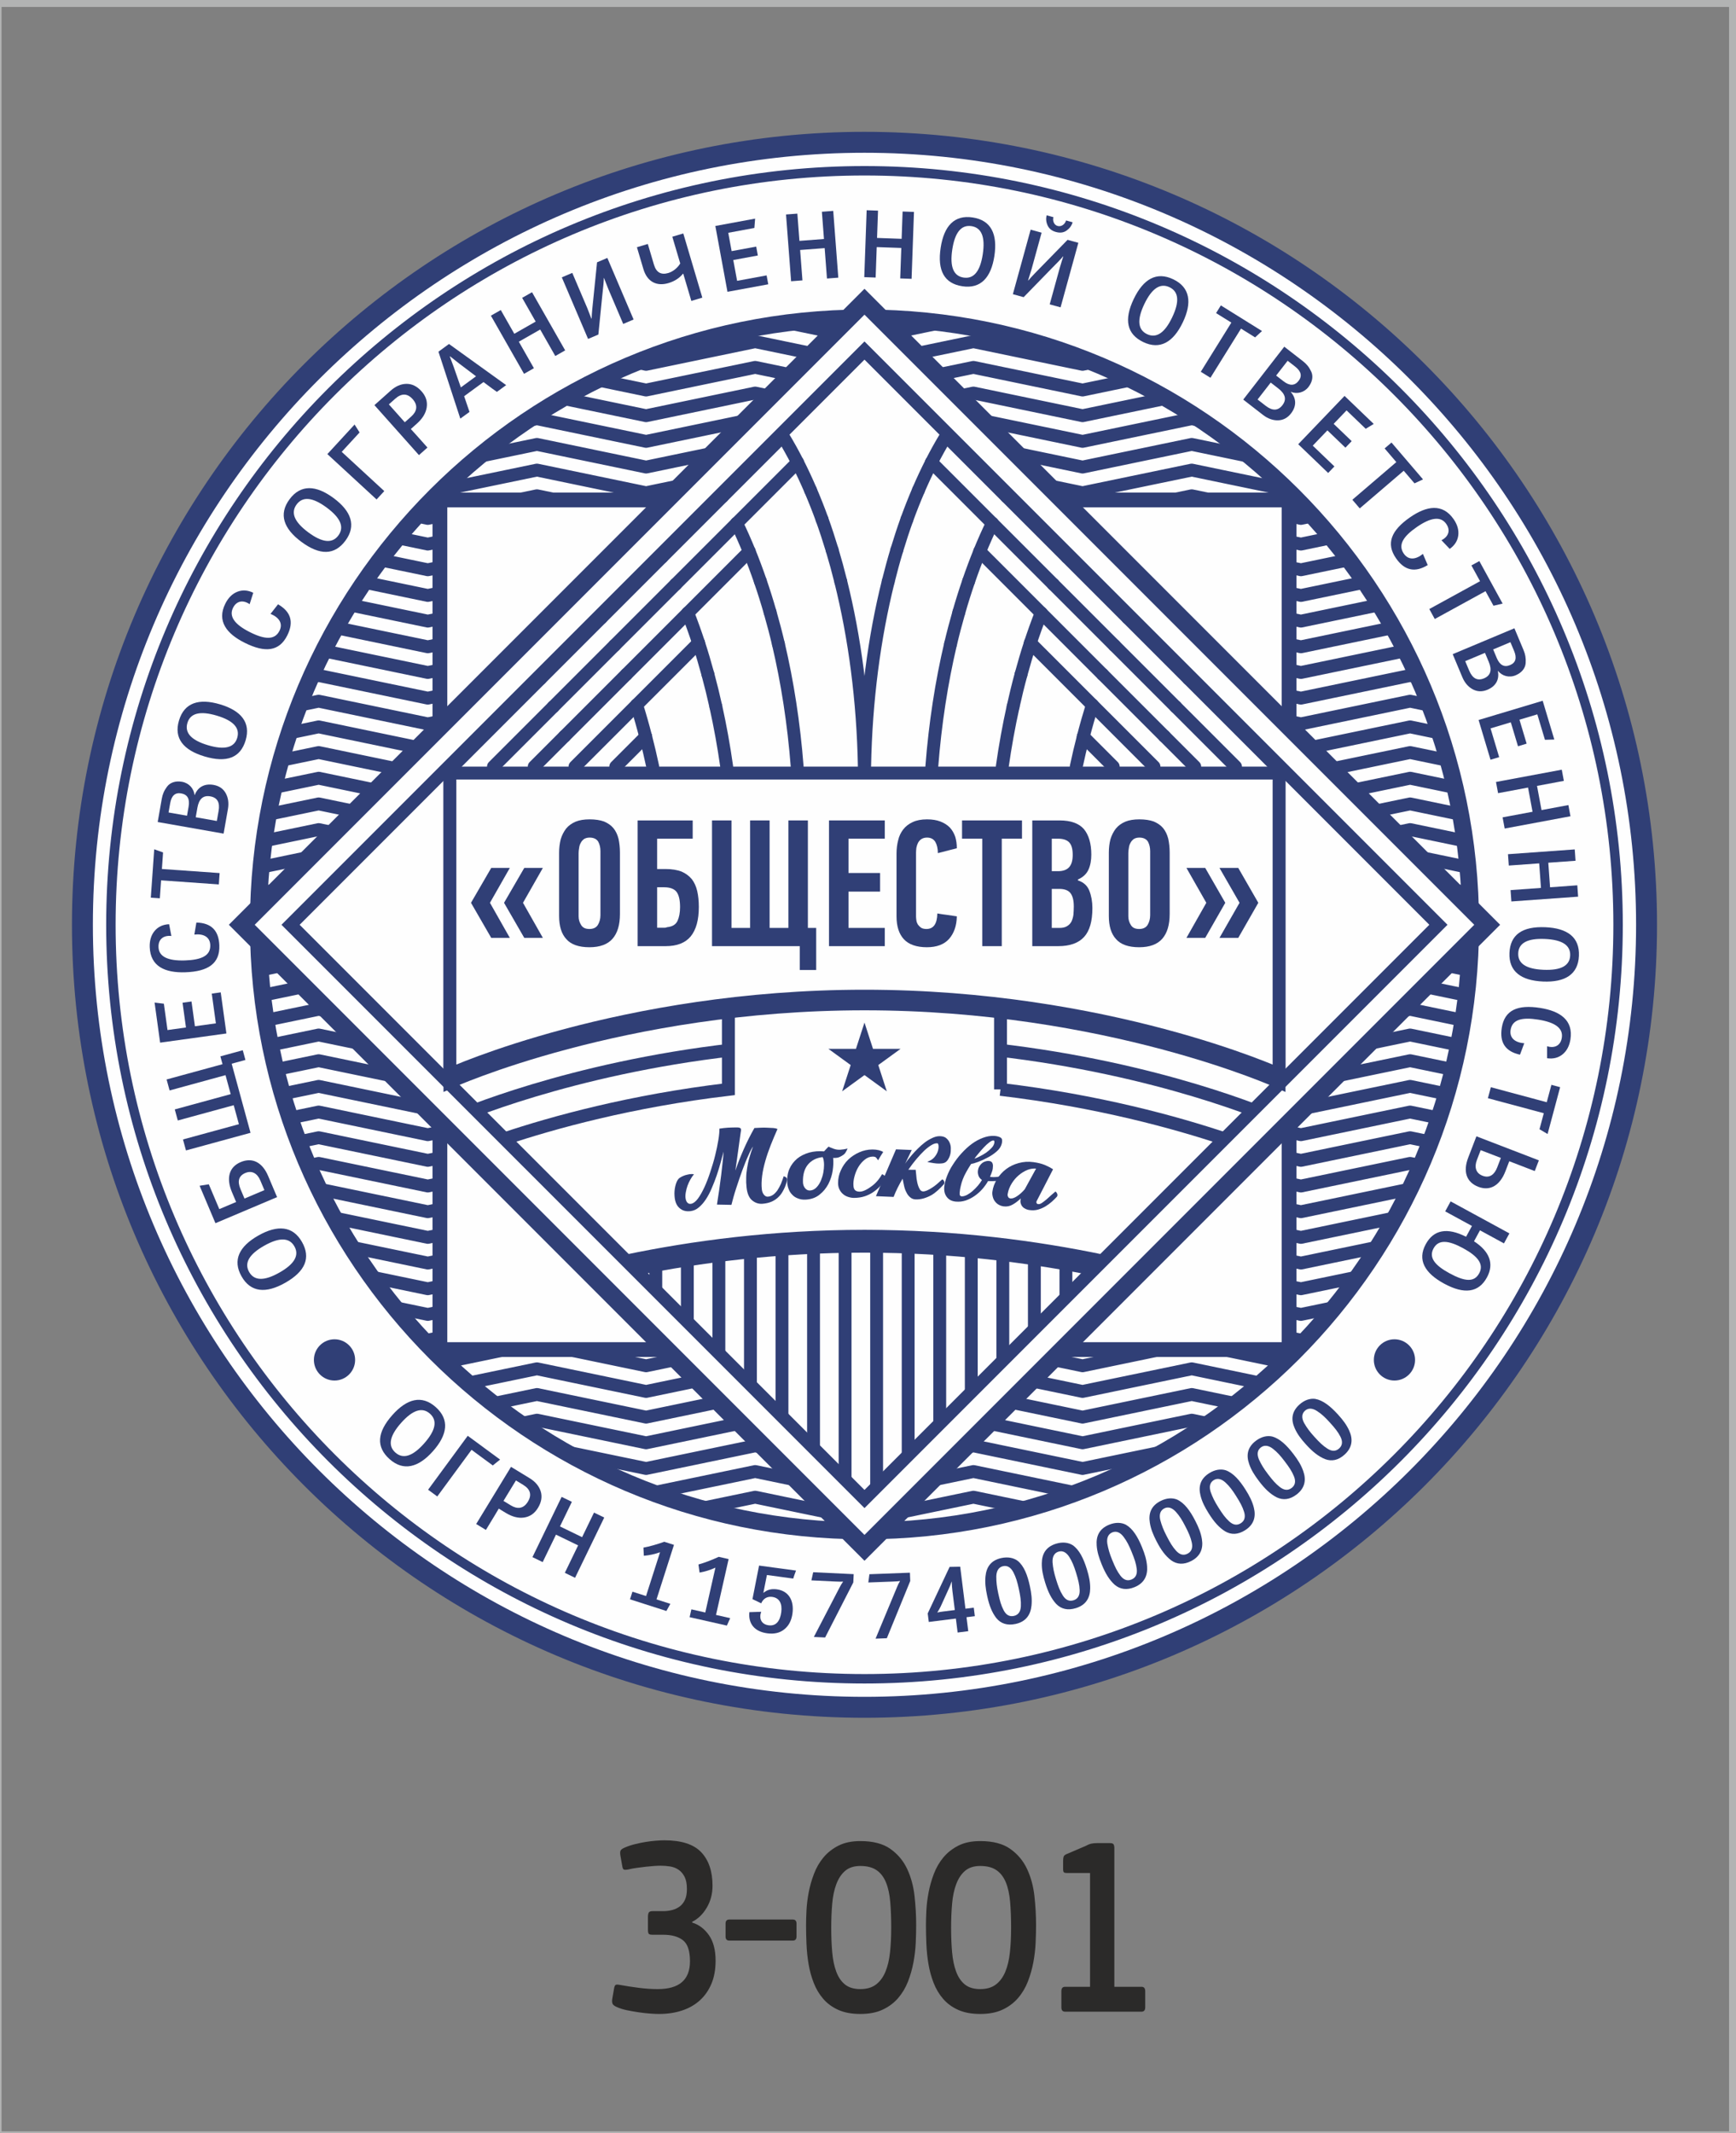
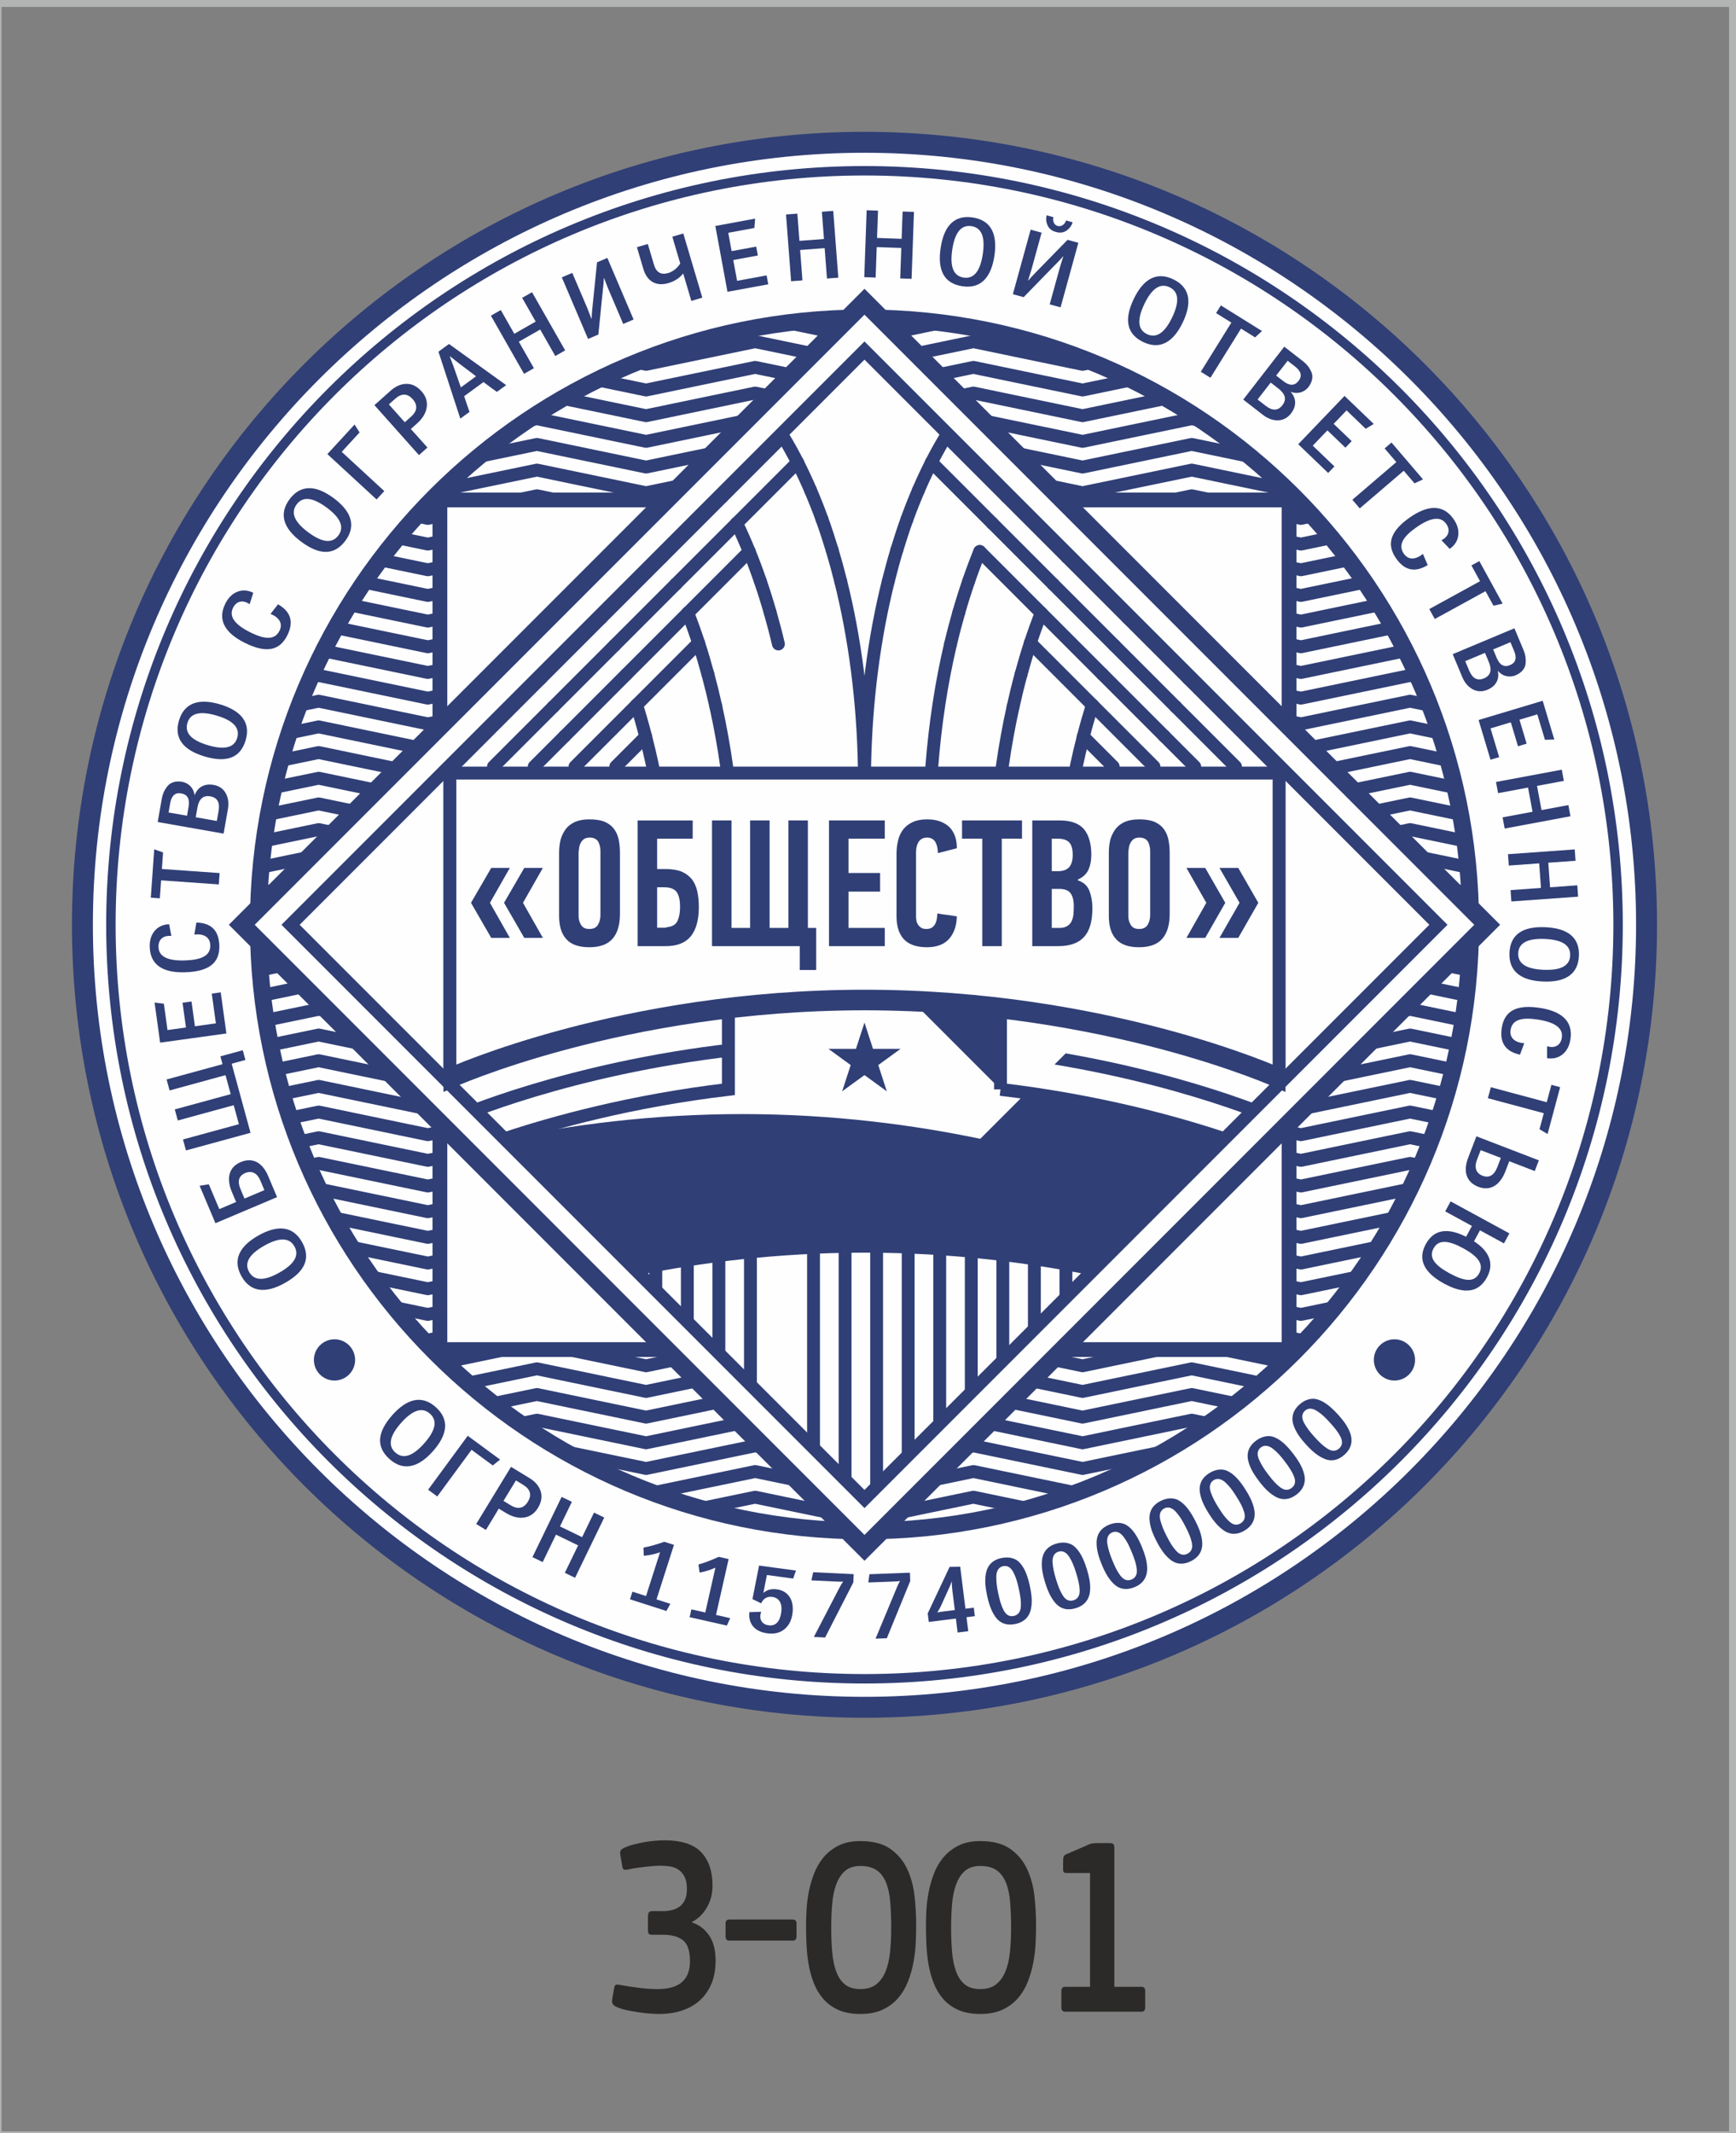
<svg xmlns="http://www.w3.org/2000/svg" xml:space="preserve" width="40.852mm" height="50.165mm" version="1.1" style="shape-rendering:geometricPrecision; text-rendering:geometricPrecision; image-rendering:optimizeQuality; fill-rule:evenodd; clip-rule:evenodd" viewBox="0 0 4085.18 5016.5">
  <rect x="0" y="0" width="4085.18" height="5016.5" fill="#808080" stroke="none" />
  <defs>
    <style type="text/css"> .str2 {stroke:#303F76;stroke-width:34.77;stroke-miterlimit:10} .str3 {stroke:#303F76;stroke-width:39.96;stroke-miterlimit:10} .str0 {stroke:#303F76;stroke-width:22.2;stroke-miterlimit:10} .str4 {stroke:#303F76;stroke-width:43.03;stroke-miterlimit:10} .str6 {stroke:#B2B3B3;stroke-width:20;stroke-miterlimit:22.926} .str5 {stroke:#303F76;stroke-width:30.24;stroke-miterlimit:10} .str1 {stroke:#303F76;stroke-width:30.24;stroke-linecap:round;stroke-linejoin:round;stroke-miterlimit:10} .fil0 {fill:none} .fil2 {fill:#FEFEFE} .fil3 {fill:#303F76} .fil1 {fill:#2B2A29;fill-rule:nonzero} </style>
  </defs>
  <g id="Слой_x0020_1">
    <rect class="fil0" x="-6.34" y="6.35" width="4085.19" height="5016.5" />
    <g id="_2176655546432">
      <path class="fil1" d="M1628.81 4521.71c15.8,4.78 28.94,14.64 39.42,29.57 10.47,14.93 15.71,34.93 15.71,60 0,20.69 -3.26,38.82 -9.79,54.34 -6.53,15.51 -15.63,28.56 -27.3,39.1 -11.69,10.56 -25.68,18.52 -42,23.88 -16.3,5.38 -34.42,8.07 -54.35,8.07 -4.8,0 -11.5,-0.28 -20.09,-0.89 -8.59,-0.6 -17.6,-1.59 -27.04,-3 -9.45,-1.39 -18.9,-2.97 -28.34,-4.96 -9.45,-2 -17.43,-4.58 -23.96,-7.68 -5.49,-2.37 -8.76,-5.06 -9.78,-7.94 -1.04,-2.99 -1.21,-6.67 -0.52,-10.95l4.12 -23.69c0.69,-4.38 1.72,-7.26 3.09,-8.66 1.37,-1.39 4.3,-1.69 8.76,-0.9 15.45,2.79 30.92,5.18 46.37,7.17 15.45,1.99 30.4,2.99 44.82,2.99 50.49,0 75.73,-21.78 75.73,-65.38 0,-24.38 -5.49,-40.9 -16.49,-49.46 -10.99,-8.66 -26.44,-12.94 -46.36,-12.94l-25.24 0c-4.82,0 -7.82,-0.79 -9.02,-2.39 -1.21,-1.6 -1.8,-4.98 -1.8,-10.14l0 -28.67c0,-4.77 0.59,-8.36 1.8,-10.75 1.2,-2.37 4.2,-3.58 9.02,-3.58l24.73 0c7.55,0 14.76,-0.9 21.63,-2.68 6.87,-1.8 12.88,-4.69 18.03,-8.67 5.15,-3.97 9.19,-9.26 12.11,-15.82 2.92,-6.56 4.38,-14.82 4.38,-24.77 0,-11.95 -1.8,-21.5 -5.41,-28.66 -3.61,-7.17 -8.33,-12.74 -14.17,-16.72 -5.84,-3.98 -12.45,-6.57 -19.83,-7.78 -7.39,-1.18 -14.85,-1.78 -22.41,-1.78 -4.13,0 -9.19,0.2 -15.21,0.6 -6,0.4 -12.45,1 -19.31,1.79 -6.87,0.79 -14,1.69 -21.38,2.69 -7.38,0.99 -14.34,2.29 -20.87,3.89 -4.12,0.79 -7.21,0.89 -9.27,0.3 -2.06,-0.61 -3.44,-3.1 -4.12,-7.49l-4.64 -26.26c-0.68,-4.39 -0.6,-7.86 0.26,-10.45 0.86,-2.59 4.04,-5.08 9.53,-7.46 7.22,-3.18 15.11,-5.87 23.7,-8.07 8.59,-2.18 17.17,-3.97 25.76,-5.36 8.58,-1.4 16.74,-2.39 24.47,-2.99 7.73,-0.61 14.34,-0.91 19.84,-0.91 40.18,0 69.12,9.37 86.8,28.07 17.69,18.72 26.54,44.98 26.54,78.82 0,19.11 -4.56,36.32 -13.65,51.65 -9.11,15.33 -20.53,26.37 -34.27,33.14l0 1.78z" />
      <path class="fil1" d="M1865.59 4514.56c5.84,0 8.76,3.17 8.76,9.56l0 30.43c0,6.38 -2.92,9.56 -8.76,9.56l-149.41 0c-5.83,0 -8.76,-3.18 -8.76,-9.56l0 -30.43c0,-6.39 2.93,-9.56 8.76,-9.56l149.41 0z" />
      <path class="fil1" d="M2024.57 4736.67c-20.26,0 -37.51,-3.18 -51.77,-9.55 -14.25,-6.38 -26.11,-15.03 -35.54,-25.97 -9.45,-10.95 -16.92,-23.48 -22.42,-37.62 -5.49,-14.13 -9.53,-28.86 -12.11,-44.18 -2.57,-15.33 -4.2,-30.95 -4.89,-46.89 -0.69,-15.91 -1.03,-30.85 -1.03,-44.77 0,-9.55 0.34,-21.1 1.03,-34.64 0.69,-13.52 2.41,-27.55 5.15,-42.09 2.75,-14.52 6.87,-29.05 12.37,-43.58 5.49,-14.54 12.96,-27.48 22.41,-38.81 9.44,-11.35 21.21,-20.61 35.29,-27.77 14.08,-7.17 31.25,-10.74 51.51,-10.74 29.89,0 53.5,6.17 70.84,18.51 17.35,12.34 30.48,28.06 39.41,47.17 8.93,19.1 14.69,40.3 17.26,63.59 2.58,23.28 3.87,46.06 3.87,68.36 0,12.34 -0.35,26.17 -1.03,41.5 -0.69,15.33 -2.49,30.75 -5.41,46.26 -2.92,15.54 -7.21,30.57 -12.88,45.09 -5.67,14.53 -13.39,27.47 -23.19,38.82 -9.78,11.34 -21.89,20.4 -36.31,27.16 -14.43,6.77 -31.94,10.15 -52.56,10.15zm0 -348.1c-14.76,0 -26.61,3.78 -35.54,11.34 -8.93,7.56 -15.88,18.02 -20.87,31.15 -4.98,13.13 -8.24,28.55 -9.78,46.38 -1.55,17.71 -2.32,36.62 -2.32,56.52 0,20.7 0.77,39.91 2.32,57.42 1.54,17.61 4.72,32.84 9.52,45.78 4.82,12.94 11.69,23.09 20.62,30.24 8.93,7.18 20.94,10.76 36.05,10.76 15.12,0 27.4,-3.58 36.85,-10.76 9.43,-7.15 16.82,-17.19 22.14,-29.94 5.33,-12.75 8.93,-27.88 10.82,-45.48 1.89,-17.53 2.83,-36.92 2.83,-58.02 0,-22.7 -0.76,-43.09 -2.31,-61 -1.54,-18.01 -4.89,-33.25 -10.05,-45.78 -5.15,-12.54 -12.53,-22.19 -22.15,-28.77 -9.62,-6.55 -22.32,-9.84 -38.13,-9.84z" />
      <path class="fil1" d="M2306.69 4736.67c-20.26,0 -37.52,-3.18 -51.77,-9.55 -14.25,-6.38 -26.11,-15.03 -35.55,-25.97 -9.45,-10.95 -16.92,-23.48 -22.41,-37.62 -5.49,-14.13 -9.53,-28.86 -12.11,-44.18 -2.57,-15.33 -4.2,-30.95 -4.89,-46.89 -0.69,-15.91 -1.03,-30.85 -1.03,-44.77 0,-9.55 0.34,-21.1 1.03,-34.64 0.69,-13.52 2.41,-27.55 5.15,-42.09 2.75,-14.52 6.87,-29.05 12.36,-43.58 5.5,-14.54 12.97,-27.48 22.42,-38.81 9.44,-11.35 21.21,-20.61 35.29,-27.77 14.08,-7.17 31.25,-10.74 51.51,-10.74 29.89,0 53.5,6.17 70.84,18.51 17.35,12.34 30.48,28.06 39.41,47.17 8.93,19.1 14.69,40.3 17.26,63.59 2.58,23.28 3.86,46.06 3.86,68.36 0,12.34 -0.34,26.17 -1.02,41.5 -0.69,15.33 -2.5,30.75 -5.41,46.26 -2.92,15.54 -7.22,30.57 -12.89,45.09 -5.66,14.53 -13.39,27.47 -23.18,38.82 -9.78,11.34 -21.89,20.4 -36.32,27.16 -14.42,6.77 -31.94,10.15 -52.55,10.15zm0 -348.1c-14.76,0 -26.61,3.78 -35.54,11.34 -8.93,7.56 -15.88,18.02 -20.87,31.15 -4.98,13.13 -8.24,28.55 -9.79,46.38 -1.54,17.71 -2.32,36.62 -2.32,56.52 0,20.7 0.78,39.91 2.32,57.42 1.55,17.61 4.72,32.84 9.53,45.78 4.81,12.94 11.68,23.09 20.61,30.24 8.93,7.18 20.95,10.76 36.06,10.76 15.12,0 27.39,-3.58 36.84,-10.76 9.44,-7.15 16.83,-17.19 22.15,-29.94 5.32,-12.75 8.93,-27.88 10.82,-45.48 1.89,-17.53 2.83,-36.92 2.83,-58.02 0,-22.7 -0.77,-43.09 -2.31,-61 -1.55,-18.01 -4.89,-33.25 -10.05,-45.78 -5.15,-12.54 -12.53,-22.19 -22.15,-28.77 -9.62,-6.55 -22.32,-9.84 -38.13,-9.84z" />
      <path class="fil1" d="M2506.38 4731.31c-5.84,0 -8.76,-3.39 -8.76,-10.27l0 -37.99c0,-6.88 2.92,-10.27 8.76,-10.27l58.73 0 0 -267.6 -54.01 0c-3.43,0 -5.92,-0.49 -7.3,-1.47 -1.37,-1.01 -2.05,-3.5 -2.05,-7.49l0 -20.29c0,-3.18 0.33,-6.07 1.03,-8.67 0.69,-2.57 2.75,-4.55 6.18,-6.17l47.4 -20.29c4.11,-2.39 8.15,-3.98 12.1,-4.76 3.95,-0.81 8.33,-1.21 13.14,-1.21l30.39 0c4.47,0 7.3,1 8.51,2.98 1.2,1.99 1.8,4.98 1.8,8.95l0 326.02 63.88 0c5.84,0 8.76,3.39 8.76,10.27l0 37.99c0,6.88 -2.92,10.27 -8.76,10.27l-179.8 0z" />
      <path class="fil2" d="M2034.31 4015.45c-1014.79,0 -1840.38,-825.62 -1840.38,-1840.39 0,-1014.79 825.59,-1840.37 1840.38,-1840.37 1014.78,0 1840.38,825.58 1840.38,1840.37 0,1014.77 -825.6,1840.39 -1840.38,1840.39z" />
      <path class="fil3" d="M2034.31 310.06c-1030.02,0 -1864.99,834.97 -1864.99,1865 0,1030 834.97,1864.97 1864.99,1864.97 1030,0 1865.01,-834.97 1865.01,-1864.97 0,-1030.03 -835.01,-1865 -1865.01,-1865zm0 49.25c1001.2,0 1815.75,814.53 1815.75,1815.75 0,1001.2 -814.55,1815.74 -1815.75,1815.74 -1001.22,0 -1815.75,-814.54 -1815.75,-1815.74 0,-1001.22 814.53,-1815.75 1815.75,-1815.75z" />
      <path class="fil2" d="M3807.69 2175.06c0,979.38 -793.99,1773.34 -1773.38,1773.34 -979.4,0 -1773.35,-793.96 -1773.35,-1773.34 0,-979.41 793.95,-1773.35 1773.35,-1773.35 979.4,0 1773.37,793.94 1773.38,1773.35z" />
      <path class="fil0 str0" d="M3807.7 2175c0,979.39 -793.99,1773.36 -1773.38,1773.36 -979.41,0 -1773.36,-793.97 -1773.36,-1773.36 0,-979.39 793.95,-1773.36 1773.36,-1773.36 979.4,0 1773.38,793.97 1773.38,1773.36z" />
      <path class="fil3" d="M608.07 2905.81c-45.06,25.45 -61.29,57.79 -39.72,95.99 21.47,38 57.37,40.89 102.62,15.32 47.54,-26.86 60.76,-58.77 39.71,-95.98 -21.47,-38.02 -57.74,-40.69 -102.61,-15.33zm13.78 23.95c35.32,-19.97 59.02,-19.5 71,1.7 11.86,21 0.04,41.54 -35.48,61.6 -35.52,20.07 -59.21,19.6 -71.18,-1.59 -11.87,-21.01 -0.04,-41.54 35.66,-61.71z" />
      <path class="fil3" d="M630.99 2765.83c-13.67,-32.33 -37.08,-44.32 -64.75,-32.63 -27.68,11.72 -34.08,38.24 -20.5,70.37l9.91 23.42 -39.58 16.74 -24.7 -58.36 -21.64 3.43 37.25 88.07 145.03 -61.35 -21.02 -49.69zm-53.7 -7.06c15.55,-6.58 28.25,0.93 35.16,17.28l9.74 23.03 -46.86 19.81 -9.31 -22.02c-7.95,-18.76 -4.29,-31.51 11.27,-38.1z" />
      <polygon class="fil3" points="545.16,2501.75 577.52,2492.92 571.29,2470.08 518.61,2484.45 523.63,2502.87 392.04,2538.81 399.09,2564.63 530.68,2528.67 542.87,2573.32 411.28,2609.26 418.39,2635.28 549.98,2599.35 562.17,2643.98 430.58,2679.91 437.63,2705.73 589.53,2664.25 " />
      <polygon class="fil3" points="498.33,2336.88 508.01,2406.83 458.69,2413.66 450.64,2355.43 429.57,2358.35 437.62,2416.57 394.17,2422.58 385.61,2360.66 363.76,2357.93 376.8,2452.21 532.77,2430.63 519.4,2333.97 " />
      <path class="fil3" d="M516.14 2223.7c-1.17,-35.29 -19.11,-53.13 -54.02,-53.94l-4.77 28.24c21.21,-2.46 36.82,5.36 37.47,24.88 0.83,24.75 -20.57,34.67 -59.36,35.98 -40.99,1.35 -61.75,-9.13 -62.49,-31.5 -0.6,-18.2 11.58,-28.03 30.3,-26.01l-5.31 -27.7c-14.46,0.69 -25.7,5.89 -33.93,15.61 -8.24,9.69 -12.2,22.56 -11.68,38.13 1.52,45.81 36.47,60.88 83.6,59.31 54.57,-1.82 81.58,-21.14 80.19,-63z" />
      <polygon class="fil3" points="362.91,1997.46 354.88,2111.22 376.1,2112.71 379.08,2070.49 514.94,2080.08 516.81,2053.38 380.96,2043.81 383.71,2004.86 " />
      <path class="fil3" d="M502.48 1846c-21.81,-3.84 -37.3,5.68 -44.28,23.83l-0.43 -0.07c-1.77,-15.24 -12.86,-28.11 -29.49,-31.04 -15.55,-2.75 -28.18,1.95 -35.19,11.4 -6.97,9.23 -10.52,17.96 -12.35,28.33l-9.66 54.87 155.08 27.31 10.16 -57.66c2.51,-14.27 0.71,-26.84 -5.21,-37.45 -5.92,-10.62 -15.46,-17.19 -28.63,-19.52zm-76.12 20.01c14.9,2.61 20.65,12.98 17.42,31.34l-3.73 21.17 -43.41 -7.65 3.88 -22.04c3.12,-17.7 11.8,-25.3 25.84,-22.82zm38.16 33.66c3.66,-20.74 13.69,-29.66 30.32,-26.73 16.63,2.93 23.09,14.31 19.55,34.39l-4.15 23.55 -49.67 -8.75 3.95 -22.46z" />
      <path class="fil3" d="M517.83 1656.58c-49.6,-14.76 -84.15,-3.98 -96.66,38.05 -12.44,41.84 10.4,69.68 60.22,84.49 52.34,15.59 84.47,2.95 96.66,-38.04 12.44,-41.85 -10.82,-69.8 -60.22,-84.5zm-7.66 26.55c38.89,11.56 55,28.95 48.06,52.26 -6.88,23.14 -29.87,28.9 -68.96,17.26 -39.1,-11.64 -55.22,-29 -48.27,-52.35 6.87,-23.12 29.87,-28.86 69.17,-17.17z" />
      <path class="fil3" d="M676.02 1494.45c15.79,-31.58 8.53,-55.81 -21.78,-73.17l-17.66 22.56c19.82,7.95 29.82,22.26 21.1,39.72 -11.07,22.17 -34.62,20.7 -69.34,3.34 -36.69,-18.32 -49.93,-37.44 -39.93,-57.46 8.14,-16.28 23.54,-19.12 39.03,-8.44l8.53 -26.87c-13.04,-6.29 -25.4,-7.07 -37.27,-2.44 -11.87,4.61 -21.48,14.03 -28.43,27.96 -20.5,41 3.05,70.9 45.23,91.98 48.84,24.42 81.8,20.29 100.52,-17.18z" />
      <path class="fil3" d="M785.18 1171.54c-41.59,-30.81 -77.75,-32.5 -103.86,2.76 -25.97,35.07 -14.02,69.03 27.74,99.97 43.88,32.51 78.4,31.61 103.86,-2.74 25.97,-35.08 13.66,-69.3 -27.75,-99.99l0.01 0zm-16.28 22.34c32.61,24.14 41.81,45.97 27.32,65.54 -14.36,19.38 -37.93,16.94 -70.71,-7.35 -32.78,-24.28 -41.98,-46.1 -27.49,-65.68 14.36,-19.38 37.93,-16.93 70.88,7.49z" />
      <path class="fil3" d="M846.17 1017.09c-2.15,-3.48 -5.98,-9.68 -11.78,-18.6l-64.04 69.52 115.81 106.69 18.13 -19.69 -100.16 -92.27 42.04 -45.65z" />
      <path class="fil3" d="M992.02 920.39c-10.65,-11.95 -22.59,-17.76 -35.64,-17.58 -13.07,0.18 -25.33,5.52 -37.12,16.03l-38.14 34 104.77 117.55 19.98 -17.79c-22.04,-24.73 -35.02,-39.29 -39.13,-43.58l14.24 -12.7c13.42,-11.95 21.15,-24.71 23.17,-38.28 2.04,-13.86 -2.06,-26.35 -12.13,-37.65zm-20.93 18.35c13.27,14.92 9.82,29.16 -3.28,40.82l-15.23 13.59 -37.5 -42.08 14.9 -13.27c14.9,-13.29 28.7,-12.96 41.11,0.94z" />
      <path class="fil3" d="M1056.57 809.02l-24.79 18.13 51.44 157.42 21.61 -15.79 -12.61 -36.96 45.52 -33.25c16.86,12.66 27.42,20.43 31.55,23.12l21.79 -15.91 -134.51 -96.76zm27.89 102.13l-16.6 -47.64 -9.42 -25.16 0.53 -0.38 21.24 16.8 40.02 30.24 -35.77 26.14z" />
      <polygon class="fil3" points="1251.97,687.27 1228.73,700.51 1260.55,756.34 1210.25,785.01 1178.44,729.19 1155.19,742.43 1233.17,879.23 1256.41,865.99 1220.9,803.68 1271.2,775.02 1306.71,837.32 1329.96,824.07 " />
      <path class="fil3" d="M1391.57 749.27c-0.83,-2.5 -4.07,-10.66 -9.52,-24.55l-35.36 -82.92 -24.61 10.51 61.78 144.84 24.21 -10.33 9.13 -90.93c2.49,-21.56 3.72,-35.44 3.7,-41.63 0.12,-0.3 0.32,-0.37 0.52,-0.46 1.95,5.12 5.16,13.77 10.03,25.75l35.11 82.32 24.42 -10.42 -61.79 -144.84 -24.21 10.33 -11.32 110.93c-0.88,9.67 -1.42,16.81 -1.4,21.34 -0.29,-0.12 -0.49,-0.03 -0.69,0.06z" />
      <path class="fil3" d="M1514.09 632.94c8.91,30.07 31.38,41.02 58.92,32.86 14.09,-4.18 25.64,-11.49 34.18,-22.04 0.21,-0.08 0.21,-0.08 0.48,0.09l0.21 -0.07 18.97 63.93 25.86 -7.68 -44.78 -150.95 -25.86 7.66 18.65 62.86c-6.7,11.36 -18.22,19.59 -28.1,22.51 -17.03,5.06 -28.33,-1.41 -33.7,-19.51l-14.47 -48.77 -25.65 7.6 15.29 51.51z" />
      <polygon class="fil3" points="1804.01,647.71 1734.57,660.5 1725.54,611.55 1783.34,600.91 1779.49,579.98 1721.68,590.63 1713.74,547.51 1775.21,536.15 1776.96,514.2 1683.35,531.48 1711.89,686.31 1807.87,668.64 " />
      <polygon class="fil3" points="1960.77,496.02 1934.09,498.05 1938.96,562.12 1881.23,566.51 1876.35,502.44 1849.68,504.46 1861.63,661.48 1888.31,659.45 1882.87,587.94 1940.6,583.55 1946.04,655.05 1972.71,653.04 " />
      <polygon class="fil3" points="2150.77,498.42 2124.03,497.48 2121.73,561.7 2063.88,559.62 2066.16,495.42 2039.42,494.47 2033.82,651.83 2060.56,652.78 2063.11,581.13 2120.97,583.17 2118.41,654.84 2145.15,655.8 " />
      <path class="fil3" d="M2340 601.97c7.78,-51.18 -7.66,-83.91 -51.02,-90.5 -43.15,-6.56 -67.57,19.89 -75.39,71.28 -8.2,53.98 8.75,84.07 51.03,90.5 43.14,6.56 67.64,-20.33 75.38,-71.28zm-27.35 -3.95c-6.1,40.12 -21.09,58.47 -45.15,54.82 -23.86,-3.63 -32.71,-25.61 -26.59,-65.95 6.13,-40.33 21.13,-58.66 45.19,-55.01 23.85,3.61 32.71,25.6 26.55,66.14z" />
      <path class="fil3" d="M2419.34 659.27c0.9,-2.47 3.45,-10.88 7.84,-25.14l23.95 -86.89 -25.8 -7.11 -41.84 151.8 25.37 7.01 63.77 -65.48c15.38,-15.31 24.98,-25.4 28.81,-30.26 0.28,-0.16 0.49,-0.1 0.7,-0.04 -1.67,5.22 -4.54,13.99 -8.18,26.41l-23.78 86.26 25.58 7.04 41.84 -151.8 -25.37 -6.99 -77.95 79.76c-6.71,7.02 -11.57,12.28 -14.37,15.83 -0.15,-0.28 -0.36,-0.33 -0.57,-0.4zm69.35 -127.84c-8.45,-2.32 -12.1,-12.21 -9.77,-20.67l-15.86 -4.36c-2.09,7.61 -1.48,15.28 2,23.29 3.48,8.02 10.01,13.23 19.73,15.9 9.94,2.75 18.21,1.62 25.3,-3.48 7.1,-5.09 11.83,-11.52 13.98,-19.35l-15.43 -4.26c-2.39,8.67 -10.85,15.46 -19.95,12.93z" />
      <path class="fil3" d="M2783.3 758.34c22.38,-46.69 17.16,-82.49 -22.38,-101.45 -39.35,-18.87 -70.44,-0.7 -92.92,46.17 -23.6,49.23 -16.18,82.96 22.38,101.45 39.36,18.85 70.63,0.3 92.92,-46.17zm-25.01 -11.75c-17.54,36.59 -37.25,49.76 -59.19,39.23 -21.75,-10.43 -23.81,-34.03 -6.17,-70.82 17.63,-36.79 37.32,-49.95 59.27,-39.43 21.75,10.43 23.82,34.03 6.09,71.02z" />
      <polygon class="fil3" points="2969.78,778.56 2872.94,718.3 2861.7,736.38 2897.65,758.73 2825.7,874.38 2848.42,888.49 2920.37,772.86 2953.51,793.5 " />
      <path class="fil3" d="M3038.04 972.36c13.59,-17.5 12.39,-35.63 -0.4,-50.28l0.27 -0.34c14.3,5.54 30.86,1.75 41.21,-11.6 9.68,-12.47 11.44,-25.83 6.35,-36.44 -4.91,-10.49 -10.98,-17.69 -19.3,-24.14l-43.99 -34.15 -96.56 124.38 46.25 35.9c11.44,8.88 23.39,13.16 35.54,12.88 12.16,-0.29 22.43,-5.64 30.63,-16.21zm17.85 -76.63c-9.27,11.93 -21.12,12.17 -35.85,0.74l-16.98 -13.18 27.04 -34.81 17.66 13.7c14.21,11.05 16.87,22.28 8.13,33.55zm-47.59 18.02c16.63,12.9 19.84,25.94 9.49,39.27 -10.36,13.35 -23.44,13.75 -39.55,1.25l-18.89 -14.66 30.94 -39.85 18.01 13.99z" />
      <polygon class="fil3" points="3140.17,1097.01 3089.2,1048.14 3123.66,1012.21 3166.08,1052.89 3180.81,1037.53 3138.39,996.86 3168.75,965.2 3213.85,1008.47 3232.69,997.05 3164,931.17 3055.01,1044.82 3125.44,1112.37 " />
      <polygon class="fil3" points="3348.65,1127.47 3274.5,1040.82 3258.34,1054.66 3285.86,1086.83 3182.39,1175.38 3199.78,1195.7 3303.26,1107.15 3328.64,1136.8 " />
      <path class="fil3" d="M3285.09 1312.97c20.11,29.03 44.84,34.29 74.62,16.05l-11.3 -26.31c-16.48,13.55 -33.85,15.45 -44.97,-0.58 -14.12,-20.38 -1.52,-40.33 30.38,-62.43 33.71,-23.37 56.84,-25.8 69.58,-7.41 10.37,14.94 5.47,29.84 -11.35,38.28l19.47 20.39c11.78,-8.42 18.4,-18.88 20.06,-31.51 1.65,-12.62 -1.99,-25.58 -10.86,-38.36 -26.11,-37.68 -63.65,-31.39 -102.41,-4.54 -44.87,31.1 -57.09,62 -33.22,96.42z" />
      <polygon class="fil3" points="3536.01,1419.62 3481.2,1319.62 3462.54,1329.84 3482.88,1366.96 3363.46,1432.41 3376.32,1455.87 3495.74,1390.42 3514.51,1424.65 " />
      <path class="fil3" d="M3500.42 1622.17c20.42,-8.57 28.29,-24.96 24.35,-43.98l0.41 -0.17c9.73,11.85 26.02,16.68 41.59,10.14 14.56,-6.11 22.65,-16.87 23.44,-28.61 0.86,-11.54 -0.88,-20.8 -4.95,-30.51l-21.54 -51.37 -145.21 60.9 22.64 53.98c5.6,13.36 13.9,22.96 24.63,28.69 10.72,5.72 22.29,6.11 34.63,0.93l0.01 0zm53.21 -57.98c-13.96,5.85 -24.4,0.24 -31.6,-16.95l-8.31 -19.83 40.64 -17.05 8.66 20.63c6.95,16.59 3.75,27.68 -9.39,33.2zm-50.31 -7.69c8.14,19.42 4.52,32.35 -11.05,38.89 -15.57,6.53 -27.16,0.45 -35.05,-18.38l-9.24 -22.03 46.52 -19.5 8.82 21.02z" />
      <polygon class="fil3" points="3527.87,1780.74 3507.58,1713.08 3555.26,1698.79 3572.15,1755.09 3592.52,1748.99 3575.63,1692.68 3617.65,1680.08 3635.61,1739.95 3657.63,1739.31 3630.27,1648.12 3479.45,1693.36 3507.49,1786.85 " />
      <polygon class="fil3" points="3695.63,1919.76 3690.73,1893.46 3627.56,1905.26 3616.93,1848.35 3680.1,1836.54 3675.19,1810.25 3520.4,1839.14 3525.31,1865.44 3595.8,1852.28 3606.43,1909.19 3535.93,1922.35 3540.85,1948.64 " />
      <polygon class="fil3" points="3713.65,2108.88 3711.74,2082.19 3647.64,2086.79 3643.5,2029.03 3707.59,2024.44 3705.69,1997.74 3548.62,2009.01 3550.54,2035.7 3622.07,2030.57 3626.21,2088.32 3554.68,2093.46 3556.59,2120.14 " />
      <path class="fil3" d="M3631.1 2308.47c51.7,2.22 82.58,-16.65 84.46,-60.48 1.86,-43.6 -27.08,-65.03 -79,-67.25 -54.57,-2.33 -82.64,17.77 -84.47,60.48 -1.86,43.6 27.51,65.06 79.01,67.25zm0.95 -27.6c-40.53,-1.74 -60.4,-14.67 -59.35,-38.99 1.03,-24.08 21.92,-35.27 62.67,-33.53 40.76,1.75 60.62,14.66 59.58,38.98 -1.03,24.11 -21.93,35.3 -62.9,33.54z" />
      <path class="fil3" d="M3534.03 2417.33c-5.53,34.88 8.69,55.8 42.83,63.19l10.03 -26.83c-21.29,-1.59 -35.15,-12.24 -32.1,-31.5 3.89,-24.48 26.76,-30.18 65.11,-24.1 40.51,6.41 58.9,20.65 55.4,42.74 -2.85,17.98 -16.67,25.34 -34.67,19.84l-0.03 28.18c14.33,2.06 26.35,-0.95 36.27,-8.91 9.93,-7.98 16.25,-19.86 18.69,-35.23 7.17,-45.28 -24.3,-66.7 -70.87,-74.07 -53.93,-8.54 -84.11,5.32 -90.67,46.69l0.01 0z" />
      <polygon class="fil3" points="3641.81,2667.09 3671.34,2556.95 3650.79,2551.44 3639.83,2592.33 3508.28,2557.05 3501.36,2582.9 3632.9,2618.16 3622.79,2655.87 " />
      <path class="fil3" d="M3454.95 2722.88c-12.59,32.74 -4.07,57.65 23.97,68.43 28.04,10.77 51.06,-3.87 63.58,-36.41l9.13 -23.76 59.97 23.08 9.69 -25.18 -146.97 -56.52 -19.37 50.36zm33.76 42.35c-15.76,-6.07 -19.7,-20.26 -13.32,-36.85l8.97 -23.33 47.5 18.27 -8.59 22.31c-6.29,16.37 -17.57,26.13 -34.56,19.6z" />
      <path class="fil3" d="M3398.09 3018.84c47.96,26.1 81.6,21.18 100.99,-14.47 17.72,-32.54 5.77,-61.51 -30.41,-84.95l14.05 -25.82 56.44 30.72 12.79 -23.5 -138.31 -75.26 -12.79 23.49 62.99 34.29 -13.84 25.41c-44.66,-22.55 -76.36,-16.58 -94.91,17.53 -20.03,36.78 -2.65,67.71 43,92.56zm12.91 -24.19c-34.86,-18.98 -49.26,-37.04 -37.51,-58.62 11.64,-21.38 35.11,-19.09 69.59,-0.32 34.67,18.87 49.42,37.63 37.79,59.01 -11.74,21.58 -33.84,19.53 -69.87,-0.07z" />
      <path class="fil3" d="M1018.82 3413.07c34.41,-38.66 39.32,-74.52 6.55,-103.68 -32.6,-29.01 -67.5,-20.15 -102.06,18.69 -36.3,40.78 -38.49,75.24 -6.54,103.67 32.6,29.01 67.79,19.82 102.05,-18.68zm-20.78 -18.21c-26.97,30.32 -49.54,37.53 -67.74,21.34 -18.01,-16.03 -13.46,-39.3 13.66,-69.76 27.12,-30.47 49.69,-37.7 67.87,-21.51 18.02,16.04 13.47,39.3 -13.79,69.93z" />
      <path class="fil3" d="M1159.63 3446.61c3.23,-2.54 8.97,-7.01 17.2,-13.77l-76.16 -55.98 -93.26 126.86 21.56 15.84 80.66 -109.72 50 36.77z" />
      <path class="fil3" d="M1265.88 3546.53c8.33,-13.66 10.42,-26.78 6.45,-39.21 -3.97,-12.43 -12.67,-22.62 -26.15,-30.83l-43.63 -26.6 -81.97 134.44 22.85 13.94c17.24,-28.29 27.39,-44.96 30.29,-50.12l16.29 9.94c15.36,9.36 29.81,13.03 43.36,11.01 13.86,-2.07 24.64,-9.64 32.51,-22.57zm-23.66 -14.67c-10.4,17.04 -25.03,17.88 -40.01,8.74l-17.41 -10.61 29.33 -48.13 17.04 10.39c17.04,10.38 20.75,23.69 11.05,39.61z" />
      <polygon class="fil3" points="1421.91,3569.12 1397.83,3557.47 1369.8,3615.28 1317.7,3590.02 1345.72,3532.2 1321.65,3520.53 1252.98,3662.23 1277.05,3673.9 1308.33,3609.37 1360.43,3634.62 1329.16,3699.16 1353.23,3710.83 " />
      <path class="fil3" d="M1568.16 3788.91l9.31 -16.83 -32.58 -10.43 41.08 -128.25 -22.76 -7.28c-17.95,6.44 -34.14,10.94 -49.09,13.75l1 19.2c13.02,-1.13 25.89,-3.92 38.11,-8.29l-32.98 102.97 -31.96 -10.24 -5.76 17.96 85.63 27.44z" />
      <path class="fil3" d="M1710.5 3823.27l7.8 -17.56 -33.38 -7.55 29.68 -131.34 -23.32 -5.27c-17.32,8 -33.04,13.9 -47.69,18.02l2.67 19.03c12.88,-2.27 25.45,-6.17 37.24,-11.59l-23.82 105.45 -32.73 -7.4 -4.15 18.41 87.7 19.8z" />
      <path class="fil3" d="M1770.72 3760.99l20.58 9.88c4.88,-11.52 14.63,-16.61 25.72,-15.12 17.39,2.34 24.16,16.1 21.46,36.08 -2.71,20.01 -11.78,33.17 -29.82,30.72 -17.61,-2.37 -22.99,-16.59 -17.4,-31.77l-27.78 0.89c-2.96,26.82 11.98,45.66 41.76,49.69 16.51,2.22 29.98,-0.83 40.43,-9.38 10.67,-8.52 16.99,-20.93 19.2,-37.23 4.23,-31.3 -9.65,-53.09 -36.81,-56.76 -12.83,-1.74 -23.17,1.07 -31.21,8.17l-0.37 -0.49 8.24 -41.38 61.94 8.37c0.4,-1.27 1.27,-4.47 3.03,-9.32l3.5 -9.49 -86.94 -11.74 -15.53 78.88z" />
      <path class="fil3" d="M2008.9 3702.27l-95.29 -4.52 -4.2 19.13 56.95 2.71c8.76,0.4 14.68,0.46 17.77,0.18 -3.04,4.02 -5.9,8.72 -8.57,14.09l-60.4 116.13 26.51 1.27 66.31 -129.48 0.92 -19.51z" />
      <path class="fil3" d="M2141.24 3698.84l-95.33 3.6 -2.56 19.4 56.98 -2.14c8.77,-0.33 14.68,-0.76 17.73,-1.33 -2.7,4.27 -5.15,9.18 -7.35,14.78l-50.32 120.83 26.52 -1.01 55.07 -134.62 -0.74 -19.51z" />
      <path class="fil3" d="M2291.49 3781.11l-19.58 2.43 -12.36 -98.79 -24.92 0.46 -51.51 109.44 2.51 20.03 63.75 -7.98 4.12 32.85 25.02 -3.12 -4.11 -32.87 19.59 -2.44 -2.51 -20.01zm-72.02 9.01c-5.23,0.64 -9.77,1.45 -13.85,2.37 3.12,-5.02 5.87,-9.56 7.96,-14.03l17.68 -38.89c3.7,-7.53 6.21,-14.03 7.95,-19.56l0.43 -0.04c0.22,7.03 0.68,14.27 1.6,21.66l5.65 45.05 -27.42 3.44z" />
      <path class="fil3" d="M2423.52 3730.49c-5.64,-26.17 -13.73,-47.09 -28.23,-59.21 -9.4,-7.18 -22.87,-10.33 -38.94,-6.88 -24.66,5.32 -35.09,21.47 -37.24,42.79 -1.55,14.69 0.13,28.69 3.86,46.05 4.94,22.95 11.32,39.07 21.58,52.36 10.65,12.95 25.65,18.01 45.16,13.81 24.65,-5.28 35.47,-21.75 37.61,-43.08 1.5,-14.92 -0.12,-28.69 -3.81,-45.84l0.01 0zm-26.12 5.84c3.83,17.8 5.54,28.87 4.9,41.57 -0.62,12.7 -6.15,20.39 -16.44,22.62 -10.5,2.24 -18.45,-2.34 -24.24,-13.65 -5.8,-11.31 -8.71,-21.67 -12.54,-39.47 -3.45,-16.08 -4.65,-26.82 -4.58,-40.07 0.49,-13.35 5.88,-21.67 16.17,-23.89 10.07,-2.17 18.46,3.44 24.3,14.95 5.81,11.33 9.06,22.29 12.43,37.94z" />
      <path class="fil3" d="M2557.62 3690.65c-7.91,-25.55 -17.81,-45.67 -33.31,-56.49 -9.99,-6.3 -23.69,-8.28 -39.4,-3.42 -24.09,7.46 -33.07,24.46 -33.32,45.88 -0.25,14.78 2.64,28.59 7.89,45.54 6.93,22.43 14.71,37.92 26.1,50.25 11.73,11.97 27.12,15.7 46.19,9.8 24.09,-7.44 33.42,-24.8 33.68,-46.22 0.19,-14.98 -2.64,-28.58 -7.83,-45.34zm-25.49 8.11c5.38,17.41 8.05,28.29 8.54,41 0.48,12.7 -4.34,20.85 -14.4,23.94 -10.26,3.19 -18.57,-0.66 -25.34,-11.43 -6.77,-10.76 -10.58,-20.81 -15.96,-38.22 -4.85,-15.72 -6.99,-26.3 -8.09,-39.5 -0.68,-13.35 3.95,-22.12 14.01,-25.22 9.85,-3.06 18.69,1.79 25.52,12.76 6.78,10.76 10.99,21.39 15.72,36.67z" />
      <path class="fil3" d="M2687.58 3639.35c-10.12,-24.78 -21.75,-43.95 -38.15,-53.35 -10.5,-5.43 -24.31,-6.18 -39.54,0.03 -23.35,9.55 -30.8,27.27 -29.17,48.65 1.04,14.72 5.14,28.22 11.85,44.66 8.88,21.72 17.99,36.49 30.41,47.76 12.74,10.9 28.4,13.26 46.88,5.71 23.34,-9.52 31.11,-27.64 29.48,-48.99 -1.12,-14.94 -5.13,-28.24 -11.76,-44.47zm-24.68 10.32c6.88,16.85 10.5,27.44 12.09,40.07 1.61,12.61 -2.48,21.15 -12.23,25.13 -9.95,4.07 -18.56,0.96 -26.25,-9.17 -7.69,-10.12 -12.37,-19.83 -19.25,-36.67 -6.22,-15.23 -9.27,-25.59 -11.53,-38.65 -1.85,-13.22 2,-22.37 11.75,-26.36 9.53,-3.9 18.77,0.15 26.54,10.49 7.69,10.1 12.82,20.33 18.88,35.16z" />
      <path class="fil3" d="M2812.7 3576.7c-12.25,-23.79 -25.52,-41.87 -42.68,-49.81 -10.94,-4.49 -24.77,-4.02 -39.39,3.52 -22.42,11.53 -28.28,29.85 -24.79,51 2.33,14.59 7.59,27.66 15.72,43.45 10.75,20.86 21.12,34.77 34.48,44.92 13.65,9.74 29.46,10.73 47.2,1.58 22.42,-11.55 28.57,-30.25 25.08,-51.4 -2.43,-14.78 -7.59,-27.66 -15.62,-43.26zm-23.69 12.46c8.34,16.16 12.87,26.42 15.57,38.84 2.69,12.42 -0.62,21.28 -9.99,26.11 -9.55,4.92 -18.41,2.56 -26.96,-6.84 -8.54,-9.42 -14.05,-18.67 -22.38,-34.83 -7.54,-14.63 -11.48,-24.69 -14.87,-37.5 -3,-13.01 0.03,-22.47 9.38,-27.27 9.16,-4.73 18.72,-1.51 27.36,8.09 8.55,9.4 14.56,19.16 21.89,33.4z" />
      <path class="fil3" d="M2931.2 3503.84c-14.27,-22.63 -29.05,-39.49 -46.84,-45.91 -11.28,-3.51 -25.02,-1.86 -38.93,6.91 -21.33,13.46 -25.59,32.21 -20.27,52.97 3.59,14.33 9.96,26.91 19.43,41.93 12.51,19.86 24.06,32.81 38.24,41.75 14.45,8.53 30.28,8.12 47.16,-2.52 21.34,-13.44 25.84,-32.61 20.53,-53.38 -3.71,-14.51 -9.96,-26.91 -19.32,-41.75zm-22.52 14.45c9.71,15.41 15.12,25.22 18.89,37.36 3.77,12.14 1.22,21.27 -7.69,26.87 -9.08,5.74 -18.11,4.17 -27.45,-4.45 -9.32,-8.63 -15.62,-17.38 -25.32,-32.78 -8.77,-13.93 -13.57,-23.58 -18.07,-36.07 -4.11,-12.7 -1.92,-22.38 6.98,-27.99 8.72,-5.48 18.52,-3.11 27.97,5.71 9.33,8.64 16.15,17.81 24.69,31.35z" />
      <path class="fil3" d="M3044 3420.13c-16.2,-21.29 -32.39,-36.82 -50.67,-41.66 -11.55,-2.49 -25.08,0.35 -38.19,10.29 -20.07,15.28 -22.66,34.33 -15.56,54.54 4.82,13.96 12.27,25.94 23.02,40.07 14.21,18.7 26.82,30.57 41.74,38.25 15.14,7.23 30.88,5.45 46.76,-6.62 20.09,-15.27 22.9,-34.75 15.79,-54.96 -4.96,-14.15 -12.28,-25.94 -22.9,-39.91l0.01 0zm-21.17 16.36c11.02,14.49 17.26,23.79 22.07,35.57 4.81,11.76 3.08,21.07 -5.3,27.45 -8.55,6.5 -17.69,5.72 -27.74,-2.06 -10.04,-7.79 -17.07,-15.94 -28.09,-30.44 -9.96,-13.09 -15.58,-22.32 -21.15,-34.35 -5.21,-12.28 -3.87,-22.13 4.52,-28.49 8.2,-6.23 18.17,-4.71 28.36,3.24 10.05,7.78 17.64,16.34 27.33,29.08z" />
      <path class="fil3" d="M3148.83 3327.15c-17.98,-19.81 -35.47,-33.86 -54.1,-37.1 -11.72,-1.5 -24.96,2.53 -37.14,13.58 -18.67,16.94 -19.61,36.14 -10.77,55.67 6.02,13.49 14.48,24.77 26.41,37.92 15.77,17.39 29.38,28.13 44.91,34.47 15.71,5.9 31.22,2.77 46.01,-10.64 18.68,-16.95 19.78,-36.62 10.95,-56.14 -6.17,-13.65 -14.48,-24.78 -26.27,-37.76zm-19.67 18.15c12.24,13.46 19.27,22.19 25.08,33.5 5.81,11.31 4.9,20.72 -2.9,27.8 -7.96,7.23 -17.12,7.25 -27.81,0.36 -10.69,-6.89 -18.4,-14.4 -30.63,-27.88 -11.05,-12.17 -17.46,-20.87 -24.05,-32.37 -6.25,-11.79 -5.77,-21.7 2.02,-28.78 7.63,-6.92 17.69,-6.29 28.53,0.78 10.69,6.87 19,14.73 29.76,26.59z" />
      <polyline class="fil0 str1" points="1647.75,3548.11 1777.07,3521.26 2033.9,3574.54 2290.71,3521.26 2420.53,3548.21 " />
      <polyline class="fil0 str1" points="1534.81,3511.15 1777.07,3460.89 2033.9,3514.16 2290.71,3460.89 2533.55,3511.25 " />
      <polyline class="fil0 str1" points="1326.98,3413.65 1520.39,3453.75 1777.07,3400.48 2033.9,3453.75 2290.71,3400.48 2547.51,3453.75 2742.09,3413.41 " />
      <polyline class="fil0 str1" points="1223.62,3348.38 1263.52,3340.1 1520.39,3393.38 1777.07,3340.1 2033.9,3393.38 2290.71,3340.1 2547.51,3393.38 2804.39,3340.1 2844.85,3348.48 " />
      <polyline class="fil0 str1" points="1159.4,3301.29 1263.52,3279.7 1520.39,3332.98 1777.07,3279.7 2033.9,3332.98 2290.71,3279.7 2547.51,3332.98 2804.39,3279.7 2909.07,3301.4 " />
      <polyline class="fil0 str1" points="1100.62,3253.09 1263.52,3219.3 1520.39,3272.58 1777.07,3219.3 2033.9,3272.58 2290.71,3219.3 2547.51,3272.58 2804.39,3219.3 2967.87,3253.2 " />
      <polyline class="fil0 str1" points="1046.77,3203.9 1263.52,3158.89 1520.39,3212.21 1777.07,3158.89 2033.9,3212.21 2290.71,3158.89 2547.51,3212.21 2804.39,3158.89 3021.76,3203.99 " />
      <polyline class="fil0 str1" points="992.55,3148.89 1006.67,3151.81 1263.52,3098.51 1520.39,3151.81 1777.07,3098.51 2033.9,3151.81 2290.71,3098.51 2547.51,3151.81 2804.39,3098.51 3061.35,3151.81 3076.23,3148.72 " />
      <polyline class="fil0 str1" points="928.12,3075.12 1006.67,3091.43 1263.52,3038.15 1520.39,3091.43 1777.07,3038.15 2033.9,3091.43 2290.71,3038.15 2547.51,3091.43 2804.39,3038.15 3061.35,3091.43 3140.63,3074.98 " />
      <polyline class="fil0 str1" points="873.26,3003.34 1006.67,3031.03 1263.52,2977.75 1520.39,3031.03 1777.07,2977.75 2033.9,3031.03 2290.71,2977.75 2547.51,3031.03 2804.39,2977.75 3061.35,3031.03 3195.47,3003.22 " />
      <polyline class="fil0 str1" points="826.26,2933.21 1006.67,2970.62 1263.52,2917.34 1520.39,2970.62 1777.07,2917.34 2033.9,2970.62 2290.71,2917.34 2547.51,2970.62 2804.39,2917.34 3061.35,2970.62 3242.45,2933.07 " />
      <polyline class="fil0 str1" points="785.6,2864.36 1006.67,2910.24 1263.52,2856.96 1520.39,2910.24 1777.07,2856.96 2033.9,2910.24 2290.71,2856.96 2547.51,2910.24 2804.39,2856.96 3061.35,2910.24 3283.1,2864.24 " />
      <polyline class="fil0 str1" points="750.43,2796.67 1006.67,2849.84 1263.52,2796.55 1520.39,2849.84 1777.07,2796.55 2033.9,2849.84 2290.71,2796.55 2547.51,2849.84 2804.39,2796.55 3061.35,2849.84 3318.25,2796.55 " />
      <polyline class="fil0 str1" points="725.1,2741.32 749.89,2736.18 1006.67,2789.43 1263.52,2736.18 1520.39,2789.43 1777.07,2736.18 2033.9,2789.43 2290.71,2736.18 2547.51,2789.43 2804.39,2736.18 3061.35,2789.43 3318.26,2736.18 3343.5,2741.4 " />
      <polyline class="fil0 str1" points="702.37,2685.64 749.89,2675.77 1006.67,2729.07 1263.52,2675.77 1520.39,2729.07 1777.07,2675.77 2033.9,2729.07 2290.71,2675.77 2547.51,2729.07 2804.39,2675.77 3061.35,2729.07 3318.26,2675.77 3366.23,2685.72 " />
      <polyline class="fil0 str1" points="682.1,2629.45 749.89,2615.37 1006.67,2668.69 1263.52,2615.37 1520.39,2668.69 1777.07,2615.37 2033.9,2668.69 2290.71,2615.37 2547.51,2668.69 2804.39,2615.37 3061.35,2668.69 3318.26,2615.37 3386.51,2629.53 " />
      <polyline class="fil0 str1" points="664.39,2572.74 749.89,2555.01 1006.67,2608.29 1263.52,2555.01 1520.39,2608.29 1777.07,2555.01 2033.9,2608.29 2290.71,2555.01 2547.51,2608.29 2804.39,2555.01 3061.35,2608.29 3318.26,2555.01 3404.21,2572.83 " />
      <polyline class="fil0 str1" points="649.14,2515.52 749.89,2494.62 1006.67,2547.89 1263.52,2494.62 1520.39,2547.89 1777.07,2494.62 2033.9,2547.89 2290.71,2494.62 2547.51,2547.89 2804.39,2494.62 3061.35,2547.89 3318.26,2494.62 3419.47,2515.58 " />
      <polyline class="fil0 str1" points="636.22,2457.79 749.89,2434.2 1006.67,2487.48 1263.52,2434.2 1520.39,2487.48 1777.07,2434.2 2033.9,2487.48 2290.71,2434.2 2547.51,2487.48 2804.39,2434.2 3061.35,2487.48 3318.26,2434.2 3432.4,2457.87 " />
      <polyline class="fil0 str1" points="625.79,2399.57 749.89,2373.82 1006.67,2427.1 1263.52,2373.82 1520.39,2427.1 1777.07,2373.82 2033.9,2427.1 2290.71,2373.82 2547.51,2427.1 2804.39,2373.82 3061.35,2427.1 3318.26,2373.82 3442.85,2399.65 " />
      <polyline class="fil0 str1" points="617.77,2340.85 749.89,2313.43 1006.67,2366.71 1263.52,2313.43 1520.39,2366.71 1777.07,2313.43 2033.9,2366.71 2290.71,2313.43 2547.51,2366.71 2804.39,2313.43 3061.35,2366.71 3318.26,2313.43 3450.85,2340.91 " />
      <polyline class="fil0 str1" points="612.09,2281.62 749.89,2253.04 1006.67,2306.31 1263.52,2253.04 1520.39,2306.31 1777.07,2253.04 2033.9,2306.31 2290.71,2253.04 2547.51,2306.31 2804.39,2253.04 3061.35,2306.31 3318.26,2253.04 3456.54,2281.68 " />
      <polyline class="fil0 str1" points="608.97,2221.89 749.89,2192.64 1006.67,2245.92 1263.52,2192.64 1520.39,2245.92 1777.07,2192.64 2033.9,2245.92 2290.71,2192.64 2547.51,2245.92 2804.39,2192.64 3061.35,2245.92 3318.26,2192.64 3459.67,2221.95 " />
      <polyline class="fil0 str1" points="608.29,2161.63 749.89,2132.26 1006.67,2185.54 1263.52,2132.26 1520.39,2185.54 1777.07,2132.26 2033.9,2185.54 2290.71,2132.26 2547.51,2185.54 2804.39,2132.26 3061.35,2185.54 3318.26,2132.26 3460.35,2161.69 " />
      <polyline class="fil0 str1" points="610.02,2100.88 749.89,2071.87 1006.67,2125.15 1263.52,2071.87 1520.39,2125.15 1777.07,2071.87 2033.9,2125.15 2290.71,2071.87 2547.51,2125.15 2804.39,2071.87 3061.35,2125.15 3318.26,2071.87 3458.62,2100.95 " />
      <polyline class="fil0 str1" points="614.57,2039.56 749.89,2011.47 1006.67,2064.75 1263.52,2011.47 1520.39,2064.75 1777.07,2011.47 2033.9,2064.75 2290.71,2011.47 2547.51,2064.75 2804.39,2011.47 3061.35,2064.75 3318.26,2011.47 3454.07,2039.63 " />
      <polyline class="fil0 str1" points="621.79,1977.65 749.89,1951.08 1006.67,2004.36 1263.52,1951.08 1520.39,2004.36 1777.07,1951.08 2033.9,2004.36 2290.71,1951.08 2547.51,2004.36 2804.39,1951.08 3061.35,2004.36 3318.26,1951.08 3446.87,1977.75 " />
      <polyline class="fil0 str1" points="631.81,1915.18 749.89,1890.68 1006.67,1943.96 1263.52,1890.68 1520.39,1943.96 1777.07,1890.68 2033.9,1943.96 2290.71,1890.68 2547.51,1943.96 2804.39,1890.68 3061.35,1943.96 3318.26,1890.68 3436.84,1915.26 " />
      <polyline class="fil0 str1" points="644.85,1852.09 749.89,1830.29 1006.67,1883.57 1263.52,1830.29 1520.39,1883.57 1777.07,1830.29 2033.9,1883.57 2290.71,1830.29 2547.51,1883.57 2804.39,1830.29 3061.35,1883.57 3318.26,1830.29 3423.81,1852.16 " />
      <polyline class="fil0 str1" points="661.21,1788.3 749.89,1769.91 1006.67,1823.19 1263.52,1769.91 1520.39,1823.19 1777.07,1769.91 2033.9,1823.19 2290.71,1769.91 2547.51,1823.19 2804.39,1769.91 3061.35,1823.19 3318.26,1769.91 3407.44,1788.4 " />
      <polyline class="fil0 str1" points="681.05,1723.78 749.89,1709.5 1006.67,1762.79 1263.52,1709.5 1520.39,1762.79 1777.07,1709.5 2033.9,1762.79 2290.71,1709.5 2547.51,1762.79 2804.39,1709.5 3061.35,1762.79 3318.26,1709.5 3387.62,1723.89 " />
      <polyline class="fil0 str1" points="704.58,1658.52 749.89,1649.13 1006.67,1702.41 1263.52,1649.13 1520.39,1702.41 1777.07,1649.13 2033.9,1702.41 2290.71,1649.13 2547.51,1702.41 2804.39,1649.13 3061.35,1702.41 3318.26,1649.13 3364.09,1658.62 " />
      <polyline class="fil0 str1" points="732.22,1592.39 749.89,1588.73 1006.67,1642.01 1263.52,1588.73 1520.39,1642.01 1777.07,1588.73 2033.9,1642.01 2290.71,1588.73 2547.51,1642.01 2804.39,1588.73 3061.35,1642.01 3318.26,1588.73 3336.46,1592.49 " />
      <polyline class="fil0 str1" points="761.63,1530.78 1006.67,1581.61 1263.52,1528.32 1520.39,1581.61 1777.07,1528.32 2033.9,1581.61 2290.71,1528.32 2547.51,1581.61 2804.39,1528.32 3061.35,1581.61 3306.94,1530.68 " />
      <polyline class="fil0 str1" points="790.75,1476.42 1006.67,1521.23 1263.52,1467.94 1520.39,1521.23 1777.07,1467.94 2033.9,1521.23 2290.71,1467.94 2547.51,1521.23 2804.39,1467.94 3061.35,1521.23 3277.83,1476.31 " />
      <polyline class="fil0 str1" points="822.59,1422.65 1006.67,1460.83 1263.52,1407.54 1520.39,1460.83 1777.07,1407.54 2033.9,1460.83 2290.71,1407.54 2547.51,1460.83 2804.39,1407.54 3061.35,1460.83 3245.97,1422.54 " />
      <polyline class="fil0 str1" points="857.33,1369.44 1006.67,1400.45 1263.52,1347.17 1520.39,1400.45 1777.07,1347.17 2033.9,1400.45 2290.71,1347.17 2547.51,1400.45 2804.39,1347.17 3061.35,1400.45 3211.22,1369.37 " />
      <polyline class="fil0 str1" points="895.12,1316.92 1006.67,1340.05 1263.52,1286.76 1520.39,1340.05 1777.07,1286.76 2033.9,1340.05 2290.71,1286.76 2547.51,1340.05 2804.39,1286.76 3061.35,1340.05 3173.44,1316.81 " />
      <polyline class="fil0 str1" points="936.15,1265.01 1006.67,1279.67 1263.52,1226.35 1520.39,1279.67 1777.07,1226.35 2033.9,1279.67 2290.71,1226.35 2547.51,1279.67 2804.39,1226.35 3061.35,1279.67 3132.4,1264.93 " />
      <polyline class="fil0 str1" points="980.65,1213.87 1006.67,1219.27 1263.52,1165.99 1520.39,1219.27 1777.07,1165.99 2033.9,1219.27 2290.71,1165.99 2547.51,1219.27 2804.39,1165.99 3061.35,1219.27 3087.88,1213.77 " />
      <polyline class="fil0 str1" points="1040.96,1151.74 1263.52,1105.59 1520.39,1158.86 1777.07,1105.59 2033.9,1158.86 2290.71,1105.59 2547.51,1158.86 2804.39,1105.59 3027.82,1151.92 " />
      <polyline class="fil0 str1" points="1128.75,1073.16 1263.52,1045.2 1520.39,1098.49 1777.07,1045.2 2033.9,1098.49 2290.71,1045.2 2547.51,1098.49 2804.39,1045.2 2940.09,1073.35 " />
      <polyline class="fil0 str1" points="1241.49,989.36 1263.52,984.8 1520.39,1038.09 1777.07,984.8 2033.9,1038.09 2290.71,984.8 2547.51,1038.09 2804.39,984.8 2827.47,989.59 " />
      <polyline class="fil0 str1" points="1325.35,937.23 1520.39,977.71 1777.07,924.41 2033.9,977.71 2290.71,924.41 2547.51,977.71 2743.09,937.14 " />
      <polyline class="fil0 str1" points="1407.18,893.81 1520.39,917.3 1777.07,864.04 2033.9,917.3 2290.71,864.04 2547.51,917.3 2661.23,893.71 " />
      <polyline class="fil0 str1" points="1499.47,852.57 1520.39,856.91 1777.07,803.62 2033.9,856.91 2290.71,803.62 2547.51,856.91 2568.9,852.48 " />
      <polyline class="fil0 str1" points="1856.83,759.78 2033.9,796.53 2211.25,759.72 " />
      <polygon class="fil2 str2" points="3033.42,3174.1 1035.2,3174.1 1035.2,1175.89 3033.42,1175.89 " />
      <path class="fil0 str3" d="M3460.51 2174.12c0,787.65 -638.54,1426.2 -1426.19,1426.2 -787.67,0 -1426.19,-638.55 -1426.19,-1426.2 0,-787.67 638.52,-1426.21 1426.19,-1426.21 787.66,0 1426.19,638.54 1426.19,1426.21z" />
      <polygon class="fil2 str4" points="2034.32,3640.37 568.95,2175 2034.32,709.64 3499.68,2175 " />
      <line class="fil0 str5" x1="1468.98" y1="2906.64" x2="1468.98" y2="2960.22" />
      <line class="fil0 str5" x1="1543.22" y1="2906.64" x2="1543.22" y2="3034.46" />
      <line class="fil0 str5" x1="1617.47" y1="2906.64" x2="1617.47" y2="3108.72" />
      <line class="fil0 str5" x1="1691.7" y1="2906.64" x2="1691.7" y2="3182.94" />
      <line class="fil0 str5" x1="1765.94" y1="2906.64" x2="1765.94" y2="3257.18" />
-       <line class="fil0 str5" x1="1840.17" y1="2906.64" x2="1840.17" y2="3331.41" />
      <line class="fil0 str5" x1="1914.42" y1="2906.64" x2="1914.42" y2="3405.67" />
      <line class="fil0 str5" x1="1988.67" y1="2906.64" x2="1988.67" y2="3479.9" />
      <line class="fil0 str5" x1="2062.89" y1="2906.64" x2="2062.89" y2="3496.97" />
      <line class="fil0 str5" x1="2137.13" y1="2906.64" x2="2137.13" y2="3422.73" />
      <line class="fil0 str5" x1="2211.4" y1="2906.64" x2="2211.4" y2="3348.48" />
      <line class="fil0 str5" x1="2285.63" y1="2906.64" x2="2285.63" y2="3274.25" />
      <line class="fil0 str5" x1="2359.87" y1="2906.64" x2="2359.87" y2="3200.01" />
      <line class="fil0 str5" x1="2434.1" y1="2906.64" x2="2434.1" y2="3125.77" />
      <line class="fil0 str5" x1="2508.33" y1="2906.64" x2="2508.33" y2="3051.53" />
      <line class="fil0 str5" x1="2582.57" y1="2906.64" x2="2582.57" y2="2977.32" />
      <path class="fil0 str5" d="M1119.26 2610.52c132.98,-49.96 474.31,-159.3 915.06,-159.3 440.77,0 782.08,109.35 915.05,159.3" />
      <path class="fil3" d="M2354.39 2585.61l0 -238.95 -640.16 0 0 238.95c-218.21,25.87 -394.83,73.13 -509.52,110.41l289.2 289.2c151.19,-30.42 335.01,-54.17 540.4,-54.17 205.39,0 389.21,23.73 540.4,54.17l289.2 -289.2c-114.69,-37.27 -291.3,-84.54 -509.52,-110.41z" />
      <path class="fil0 str5" d="M2354.4 2585.55l0 -238.94 -640.16 0 0 238.94c-218.22,25.88 -394.84,73.14 -509.52,110.41m289.2 289.21c151.19,-30.42 335.01,-54.18 540.4,-54.18 205.39,0 389.21,23.75 540.4,54.18m289.2 -289.21c-114.7,-37.25 -291.3,-84.53 -509.52,-110.41" />
-       <path class="fil2" d="M2354.39 2562.17l0 -238.94 -640.16 0 0 238.94c-229.72,27.21 -413.35,78.19 -527.15,116.22l287.38 287.38c154.78,-32.3 345.57,-58.16 559.85,-58.16 214.28,0 405.07,25.86 559.85,58.16l287.38 -287.38c-113.8,-38.03 -297.43,-88.99 -527.15,-116.22z" />
+       <path class="fil2" d="M2354.39 2562.17l0 -238.94 -640.16 0 0 238.94c-229.72,27.21 -413.35,78.19 -527.15,116.22c154.78,-32.3 345.57,-58.16 559.85,-58.16 214.28,0 405.07,25.86 559.85,58.16l287.38 -287.38c-113.8,-38.03 -297.43,-88.99 -527.15,-116.22z" />
      <path class="fil0 str5" d="M2354.4 2562.11l0 -238.94 -640.16 0 0 238.94c-229.72,27.23 -413.35,78.19 -527.16,116.22m287.39 287.38c154.78,-32.3 345.56,-58.14 559.85,-58.14 214.28,0 405.07,25.84 559.85,58.14m287.39 -287.38c-113.81,-38.03 -297.44,-88.99 -527.16,-116.22" />
      <path class="fil3" d="M1622.4 2761.67c-3.59,0.72 -7.17,1.43 -10.43,2.42 -3.51,1.32 -6.72,2.6 -9.3,4.12 -2.57,1.51 -4.85,3 -6.19,4.7 -2.96,3.38 -5.39,8.85 -7.28,16.4 -1.84,7.86 -2.49,15.59 -1.85,23.75 0.85,12.74 4.66,22.09 11.46,28.03 6.83,6.25 15.36,8.63 25.92,7.42 7.24,-0.84 13.94,-3.74 20.05,-9.03 5.85,-4.94 11.53,-11.41 16.47,-19 4.93,-7.6 9.73,-16.41 13.78,-26.34 4.09,-9.64 8.15,-19.59 11.56,-29.76 3.46,-9.88 6.27,-19.98 9.11,-29.79 2.55,-9.75 4.93,-18.29 7.09,-26.17 -0.32,5.24 -0.96,12.94 -2,22.54 -1.01,9.9 -2.2,20.73 -3.64,32.21 -1.43,11.47 -3.1,23.59 -4.76,35.69 -1.93,12.45 -3.67,23.96 -5.24,34.23l34.01 0.67c3.16,-12.28 6.81,-25.84 11.58,-40.15 4.78,-14.29 9.29,-28.26 14.2,-41.36 4.92,-13.1 9.4,-24.62 14.06,-34.63 4.35,-9.97 8.11,-17.12 11.02,-21.13 -3.52,9.29 -6.17,18.13 -8.59,26.36 -2.42,8.22 -3.97,16.05 -5.21,23.83 -1.24,7.79 -2.22,15.23 -2.26,22.88 -0.34,7.68 -0.05,15.58 0.89,23.74 1.63,14.16 6.16,24.36 13.22,29.96 7.11,5.91 15.36,8.63 24.44,7.89 8.18,-0.63 15.62,-2.41 22.02,-5.28 6.09,-2.84 11.48,-6.51 16.12,-11.33 4.67,-4.51 8.31,-10.12 11.54,-16.61 3.26,-6.17 5.82,-13.19 7.7,-20.75 0.83,-3.45 0.25,-5.83 -1.46,-7.47 -1.72,-1.63 -3.97,-2.6 -6.19,-3.26 -2.06,6.04 -4.11,12.09 -6.5,17.87 -2.7,5.8 -5.47,11.01 -8.34,15.32 -3.16,4.33 -6.7,8.1 -10.38,10.66 -3.98,2.6 -8.1,3.99 -12.66,4.22 -3.35,0.07 -6.32,-1.74 -8.8,-4.82 -2.5,-3.06 -4.19,-7.15 -4.75,-11.98 -1.14,-9.95 -0.81,-20.38 0.62,-31.85 1.44,-11.48 4.08,-23.09 7.55,-35.41 3.48,-12.33 7.86,-24.74 12.81,-37.55 4.98,-12.47 10.27,-25.01 15.85,-37.58 -1.94,-1 -5.09,-1.85 -9.43,-2.27 -4.63,-0.38 -9.52,-0.43 -14.75,-0.74 -5.24,-0.34 -10.73,-0.3 -16.2,0.01 -5.47,0.33 -10.03,0.55 -13.98,0.69 -8.89,15.69 -17.39,32.26 -25.13,49.96 -7.75,17.7 -14.4,34.37 -19.6,50.23l12.38 -89.14c0.39,-1.88 0.79,-3.75 0.91,-5.28 0.14,-1.56 -0.01,-2.77 -0.45,-3.93 -0.43,-1.19 -1.75,-1.95 -3.66,-2.65 -1.88,-0.4 -4.67,-0.68 -8.62,-0.54 -6.4,0.12 -12.51,0.23 -18.58,0.6 -6.37,0.43 -12.7,1.16 -19.6,2.25 0.16,6.71 -0.66,15.68 -2.45,26.59 -1.77,11.2 -4.38,23.11 -7.48,35.99 -3.11,12.89 -7.12,25.89 -11.43,38.92 -4.28,13.33 -8.99,25.48 -13.88,36.13 -5.16,11 -10.22,20.13 -15.53,27.16 -5.31,7.01 -10.66,11 -15.75,11.9 -3.59,0.71 -6.44,-0.18 -8.52,-2.4 -2.4,-2.16 -3.68,-5.39 -4.5,-9.86 -0.82,-4.49 -0.48,-9.43 0.45,-14.73 0.92,-5.3 2.17,-10.34 4.03,-15.45 1.86,-5.1 4.05,-9.94 6.85,-14.83 2.54,-4.59 5.44,-8.58 8.37,-12.28 -3.42,-0.53 -7.07,-0.41 -10.69,0.01z" />
      <path class="fil3" d="M1904.39 2710.68c-11.11,3.22 -20.62,7.91 -28.54,14.34 -7.91,6.74 -14.23,14.93 -18.37,24.53 -4.11,9.91 -5.74,20.94 -4.89,33.35 0.53,5.14 1.66,9.97 3.7,14.73 1.73,4.78 4.65,8.91 8.15,12.4 3.51,3.8 7.9,6.64 13.15,8.54 5.26,2.19 11.07,3.15 17.75,2.85 13.04,-0.59 24.12,-4.41 32.93,-11.5 8.82,-6.77 15.73,-15.29 21.06,-25.26 5.03,-9.95 8.51,-20.45 10.15,-31.45 1.63,-11.02 2.1,-21.06 1.1,-29.83 2.44,0.18 5.48,0.06 8.79,-0.41 3.33,-0.44 5.71,-1.46 7.8,-2.48 5.95,-2.99 10.07,-5.92 12.06,-9.03 1.99,-3.13 3.96,-6.57 5.32,-10.28 -2.71,0.74 -5.71,1.47 -9.04,1.94 -3.32,0.44 -6.04,0.86 -8.46,0.98 -5.16,0.23 -10.06,-0.48 -15.31,-2.36 -5.25,-1.89 -9.27,-3.54 -12.07,-4.95 -1.45,1.6 -3.2,3.2 -5.23,5.42 -2.04,2.22 -3.77,4.12 -5.22,5.7 -12.5,-0.97 -24.02,-0.15 -34.83,2.77zm33.97 18.85c0.48,3.93 0.94,7.25 0.77,10.61 -0.08,4.85 -0.43,10.65 -1.65,17.41 -1.22,6.72 -3.36,13.2 -5.83,19.39 -2.75,6.2 -6.16,11.53 -10.53,15.97 -4.36,4.45 -9.42,6.8 -15.18,7.05 -4.56,0.21 -8.59,-1.73 -11.5,-5.56 -3.2,-3.81 -4.95,-8.9 -4.91,-14.67 -0.46,-17.32 3.49,-30.85 11.85,-40.95 8.38,-9.8 19.67,-15.76 34.49,-17.35 1,1.78 2.02,4.49 2.49,8.1z" />
      <path class="fil3" d="M2072.3 2718.86c1.8,-3.04 3.91,-6.11 6.01,-9.45 -2.13,-1.51 -5.48,-3.01 -10.04,-4.19 -4.87,-1.19 -10.04,-1.76 -15.2,-1.73 -10.93,0.07 -21.24,2.27 -30.93,6.58 -9.99,4.31 -18.46,10.14 -26,17.18 -7.55,7.32 -13.27,15.86 -17.46,25.29 -4.49,9.44 -6.56,19.48 -6.48,30.12 0.03,5.45 0.97,10.33 3.12,14.56 2.16,4.54 4.91,8.16 8.57,11.19 3.37,3 7.33,5.09 11.89,6.59 4.56,1.49 9.13,2.37 13.98,2.34 9.42,-0.06 17.61,-1.33 25.19,-3.81 7.57,-2.46 14.23,-5.86 19.98,-9.84 5.74,-3.99 11.18,-8.27 15.7,-13.47 4.52,-5.18 8.44,-10.07 12.05,-15.25 1.5,-2.14 1.79,-4.88 0.25,-7.59 -1.53,-2.74 -3.98,-4.85 -7.32,-5.72 -2.1,3.95 -5.11,8.53 -9.03,13.43 -3.92,4.85 -8.44,9.44 -13.58,13.43 -5.13,3.98 -10.27,7.37 -15.72,10.11 -5.45,2.78 -10.61,4.33 -15.47,4.05 -4.55,-0.27 -7.59,-1.47 -9.73,-3.58 -2.14,-2.11 -3.38,-5.44 -3.71,-9.98 -0.65,-6.7 0.22,-13.99 2.29,-21.89 2.08,-7.91 5.06,-15.53 9.27,-22.54 4.21,-7 9.34,-12.82 15.07,-17.4 5.74,-4.59 12.1,-7.05 18.79,-7.1 3.64,-0.02 6.38,0.87 7.91,2.38 1.53,1.8 3.06,3.93 4.59,6.35 2.1,-3.36 3.9,-6.69 6,-10.06l0.01 0z" />
      <path class="fil3" d="M2145.5 2704.69l-37.02 -1.56 -47.19 110.16 41.56 1.75c5.46,-14.06 12.44,-28.34 21.26,-42.86 0.98,5.81 2.25,11.63 3.52,17.46 1.27,5.84 3.2,10.78 5.73,15.45 2.24,4.65 5.14,8.11 8.66,11 3.22,2.86 7.4,4.57 12.26,4.78 6.98,0.3 13.4,-0.66 19.86,-2.53 6.16,-1.85 12.03,-4.35 17.64,-7.45 5.3,-3.13 10.63,-7.15 15.38,-11.51 4.74,-4.35 9.18,-8.73 13.33,-13.42 1.9,-2.05 2.31,-4.46 1.5,-6.93 -0.8,-2.47 -2.54,-4.36 -4.63,-5.35 -4.11,3.77 -8.22,7.55 -12.32,11.03 -4.42,3.76 -8.49,6.63 -12.54,9.19 -4.07,2.55 -8.11,4.83 -11.51,6.21 -3.41,1.36 -6.48,2.14 -8.9,2.05 -3.64,-0.15 -6.58,-2.4 -8.54,-6.74 -2.25,-4.05 -3.87,-8.98 -5.14,-14.82 -1.29,-5.51 -1.97,-11.01 -2.33,-16.81 -0.68,-5.5 -1.11,-9.75 -1.3,-12.52l-17.32 -0.12c6.15,-8.84 12.27,-17.11 18.99,-25.03 6.4,-7.63 12.77,-14.35 18.78,-20.17 6.01,-5.53 11.66,-9.84 16.96,-12.97 5.3,-3.12 9.92,-4.44 13.85,-3.97 1.21,0.04 2.04,1.91 2.51,5.28 0.45,3.65 -0.03,7.88 -1.45,12.7 -1.42,4.79 -4.05,9.55 -7.89,14.25 -4.16,4.99 -9.79,8.69 -17.19,11.13 2.39,1.01 5.4,1.73 9.33,2.21 3.61,0.77 7.54,1.24 11.47,1.69 3.94,0.48 7.59,0.34 10.94,0.18 3.35,-0.18 6.11,-0.66 8.27,-1.48 3.4,-1.37 6.55,-3.97 8.84,-7.84 2.28,-3.56 4.27,-7.73 5.39,-12.52 1.1,-4.52 1.31,-9.37 1.22,-14.54 -0.08,-5.18 -1.41,-9.81 -3.36,-13.82 -1.96,-4.04 -4.86,-7.5 -8.69,-10.4 -3.84,-2.59 -8.96,-3.72 -14.73,-3.67 -5.78,0.05 -11.32,1.65 -17.21,4.45 -5.89,2.79 -11.81,6.18 -17.46,10.5 -5.66,4.33 -11.03,9.26 -16.1,14.22 -5.39,5.24 -9.86,10.22 -14,14.91 -4.17,4.99 -7.68,9.09 -10.58,12.93 -2.9,3.82 -4.53,6.48 -5.5,7.98l15.65 -32.48z" />
      <path class="fil3" d="M2302.36 2713.22c3.79,-4.84 8.19,-9.64 12.59,-14.42 4.4,-4.79 8.72,-8.66 12.98,-11.93 4.27,-3.27 7.45,-4.8 10.18,-4.56 0.9,0.08 1.45,0.75 1.95,2.01 0.16,1.54 0.02,3.05 -0.45,4.84 -0.96,3.87 -3.13,7.63 -6.82,11.26 -3.71,3.93 -7.99,7.52 -12.56,10.76 -4.86,3.2 -9.7,6.13 -14.49,8.43 -4.81,2.62 -9.24,4.35 -12.7,5.56 2.12,-3.17 5.22,-7.16 9.32,-11.95zm-0.56 19.45c7.26,-2.69 14.58,-5.99 22.28,-10.18 7.67,-3.87 14.81,-8.71 21.12,-14.22 6.26,-5.23 10.17,-11.27 11.98,-17.83 1.85,-6.84 1.38,-11.75 -1.45,-14.15 -3.13,-2.42 -8.17,-4.09 -15.42,-4.74 -9.11,-0.54 -18.1,1.09 -27.25,4.52 -9.15,3.42 -17.82,8.13 -26.31,14.36 -8.5,6.24 -16.5,13.76 -23.95,21.93 -7.78,8.43 -14.38,17.27 -20.07,26.21 -6,8.9 -10.49,17.96 -14.05,27.09 -3.58,9.12 -5.9,17.76 -6.61,25.62 -0.88,9.67 1.13,17.79 6.04,24.02 4.62,6.22 11.6,9.9 20.99,10.75 8.15,0.75 15.85,-0.08 23.71,-2.7 7.57,-2.68 14.61,-6.31 21.12,-10.89 6.52,-4.6 12.48,-9.85 17.93,-16.07 5.11,-5.93 9.65,-12.22 13.28,-18.6 6.98,0.33 13.08,0.27 18.31,-0.16 5.23,-0.44 10.53,-1.8 15.89,-3.74 2.2,-0.73 3.58,-2.42 4.08,-4.5 0.48,-2.1 0.35,-3.94 0.19,-5.48 -11.66,4.12 -23.07,5.51 -33.9,3.93 2.31,-5.27 3.96,-10.01 5.22,-13.85 1.27,-3.87 1.65,-8.09 1.73,-12.35 -0.13,-5.19 -1.95,-8.71 -5.47,-10.26 -3.84,-1.27 -7.8,-1.31 -12.2,0.11 -4.71,1.4 -8.27,3.82 -11.35,7.51 -3.08,3.68 -5.28,7.74 -5.97,11.96 -1.02,4.47 -0.8,8.77 0.63,13.18 1.13,4.36 4.15,7.98 8.44,11.13 -2.54,4.33 -5.67,8.62 -9.43,13.16 -3.77,4.52 -8.11,8.71 -12.44,12.58 -4.31,3.89 -8.84,6.81 -13.02,9.19 -4.49,2.33 -8.55,3.48 -11.91,3.48 -2.14,0.12 -3.9,-0.66 -4.71,-1.94 -0.82,-1.01 -1.2,-3.47 -0.9,-6.8 0.52,-5.74 1.32,-11.16 2.7,-16.23 1.07,-5.08 2.75,-10.1 4.75,-15.42 2.01,-5.28 4.65,-10.84 7.92,-16.64 3.28,-5.81 6.91,-12.19 11.5,-19.08 3.71,-0.58 9.34,-2.2 16.6,-4.9z" />
      <path class="fil3" d="M2478.07 2750c-5.34,-3.48 -11.63,-6.8 -19.16,-9.99 -7.83,-3.22 -16.73,-5.37 -26.96,-6.77 -12.33,-1.71 -23.79,-0.84 -34.95,2.22 -11.14,3.05 -21,7.83 -29.55,14.31 -8.56,6.47 -15.78,14.38 -21.37,23.73 -5.87,9.29 -9.35,18.94 -10.75,29.17 -0.55,3.91 -0.19,7.94 0.83,11.75 0.95,4.11 2.61,7.73 4.94,10.81 2.34,3.08 5.01,5.9 8.71,7.95 3.41,2 7.2,3.43 11.7,4.06 7.83,1.06 15.07,-0.37 21.76,-4.36 6.64,-3.68 12.84,-8.64 18.82,-14.25 -0.92,4.46 -1.16,8.41 -0.07,11.62 1.05,3.51 2.52,6.17 4.68,8.3 1.86,2.11 4.4,3.68 7.28,5.01 2.58,1.27 5.55,1.98 8.25,2.36 7.53,1.03 14.31,0.73 20.7,-1.13 6.39,-1.89 12.26,-4.44 17.62,-7.7 5.34,-3.22 10.14,-6.87 14.67,-10.84 4.53,-3.98 8.46,-8.03 11.72,-11.55 1.44,-1.65 1.74,-3.75 1.16,-6.29 -0.87,-2.59 -2.43,-4.62 -4.36,-6.11 -3.13,2.62 -6.59,5.52 -10.43,8.97 -3.86,3.45 -7.41,6.95 -11.21,10.1 -3.81,3.16 -7.23,5.74 -10.27,7.79 -3.38,2.29 -6.25,3.12 -8.66,2.78 -2.1,-0.29 -3.53,-1.1 -3.92,-2.67 -0.7,-1.63 -0.49,-3.14 0.32,-4.58l38.5 -74.69zm-66.55 46.93c-5.51,6.59 -11.45,11.91 -17.87,16.22 -6.42,4.34 -11.86,6.04 -15.77,5.49 -2.71,-0.36 -4.7,-1.57 -5.61,-3.82 -1.21,-2.32 -1.48,-4.82 -0.81,-7.48 1.51,-8.68 4.73,-16.52 9.46,-24.14 4.73,-7.62 10.19,-13.91 16.78,-19.44 6.25,-5.27 12.93,-9.26 20.09,-12.25 7.11,-2.71 13.98,-3.6 20.34,-3.02l-26.61 48.44z" />
      <path class="fil3" d="M1058.73 1822.75l0 722.03c0,0 404.33,-183.69 975.58,-183.69 571.25,0 975.57,183.69 975.57,183.69l0 -722.03 -1951.15 0z" />
      <path class="fil0 str5" d="M1058.73 1822.69l0 722.04c0,0 404.33,-183.68 975.59,-183.68 571.25,0 975.58,183.68 975.58,183.68l0 -722.04 -1951.17 0z" />
      <path class="fil2 str5" d="M1058.73 1818.17l0 708.44c0,0 404.33,-183.74 975.59,-183.74 571.25,0 975.58,183.74 975.58,183.74l0 -708.44 -1951.17 0z" />
      <polygon class="fil0 str5" points="2034.32,3525.55 683.75,2175 2034.32,824.43 3384.9,2175 " />
      <polygon class="fil3" points="2034.31,2405.02 2054.37,2466.76 2119.3,2466.76 2066.78,2504.92 2086.84,2566.67 2034.31,2528.51 1981.78,2566.67 2001.85,2504.92 1949.33,2466.76 2014.26,2466.76 " />
      <path class="fil3" d="M1199.7 2205.74l-46.73 -82.43 46.73 -81.98 -43.76 0 -47.58 81.98 47.58 82.43 43.76 0zm77.74 0l-46.73 -82.43 46.73 -81.98 -43.75 0 -47.58 81.98 47.58 82.43 43.75 0z" />
      <path class="fil3" d="M1412.98 2152.2c0,8.93 -2.13,16.57 -5.95,22.95 -3.82,6.37 -10.62,9.76 -19.97,9.76 -9.35,0 -15.72,-2.97 -19.54,-9.34 -3.83,-5.96 -5.95,-12.74 -5.95,-20.39l0 -148.69c0,-3.83 0.43,-7.66 1.28,-12.32 0.42,-4.26 1.69,-8.07 3.82,-11.91 1.7,-3.39 4.24,-6.37 7.65,-8.91 3.39,-2.11 7.64,-3.42 13.17,-3.42 9.77,0 16.56,3.42 20.39,9.79 3.4,6.37 5.1,14.02 5.1,22.08l0 150.4zm45.88 -146.99c0,-12.32 -1.28,-22.95 -3.4,-32.7 -2.55,-9.79 -6.37,-17.86 -11.9,-24.66 -5.52,-6.79 -13.17,-11.89 -22.08,-15.72 -9.36,-3.39 -20.82,-5.09 -33.99,-5.09 -12.75,0 -23.8,1.7 -33.14,5.53 -8.93,3.81 -16.57,9.34 -22.1,16.12 -5.51,7.25 -9.77,15.3 -12.73,25.09 -2.56,9.75 -3.83,20.39 -3.83,31.87l0 148.67c0,23.8 5.52,42.07 16.99,54.39 11.05,12.74 29.32,19.13 54.38,19.13 24.64,0 42.91,-6.82 54.38,-19.98 11.47,-13.16 17.42,-32.29 17.42,-58.2l0 -144.45z" />
      <path class="fil3" d="M1546.37 2086.77l16.56 0c14.02,0 23.8,3.83 29.31,11.05 5.53,7.66 8.08,19.54 8.08,35.69 0,13.17 -2.13,23.79 -5.95,32.29 -4.25,8.92 -12.32,13.6 -24.64,14.87 -1.7,0.85 -3.83,1.27 -5.95,1.27l-17.41 0 0 -95.17zm0 -114.26l83.69 0 0 -42.93 -129.57 0 0 295.7 65.85 0c26.76,0 46.3,-7.65 59.04,-22.95 12.75,-15.72 19.12,-38.66 19.12,-69.25 0,-14.02 -1.27,-26.33 -3.82,-37.38 -2.55,-11.05 -6.79,-20.38 -12.74,-28.05 -6.37,-7.63 -14.45,-13.58 -24.22,-17.84 -10.19,-3.81 -22.52,-5.94 -37.82,-5.94l-19.53 0 0 -71.36z" />
      <polygon class="fil3" points="1901.12,1929.58 1855.24,1929.58 1855.24,2182.37 1811.05,2182.37 1811.05,1929.58 1765.16,1929.58 1765.16,2182.37 1721.41,2182.37 1721.41,1929.58 1675.53,1929.58 1675.53,2225.28 1882,2225.28 1882,2281.36 1920.66,2281.36 1920.66,2182.37 1901.12,2182.37 " />
      <polygon class="fil3" points="2082.09,2225.28 2082.09,2182.37 1996.7,2182.37 1996.7,2096.97 2071.04,2096.97 2071.04,2053.22 1996.7,2053.22 1996.7,1972.51 2082.09,1972.51 2082.09,1929.58 1950.81,1929.58 1950.81,2225.28 " />
      <path class="fil3" d="M2147.96 1933.4c-9.36,4.26 -17,10.2 -22.53,17.42 -5.52,7.24 -9.76,15.72 -11.9,25.5 -2.54,9.77 -3.81,20.39 -3.81,31.44l0 147.42c0,23.8 5.95,41.63 17.41,53.95 11.47,12.32 29.74,18.71 53.96,18.71 22.94,0 40.36,-6.39 52.25,-19.55 11.48,-13.17 17.85,-30.6 18.27,-53.11 -7.64,-1.27 -15.29,-2.13 -22.93,-3.4 -7.65,-0.85 -15.31,-2.12 -22.95,-3.4 -0.43,24.22 -8.92,36.53 -25.49,36.53 -5.09,0 -9.35,-0.84 -12.75,-2.97 -2.97,-2.12 -5.52,-4.66 -7.65,-7.64 -1.69,-2.99 -2.97,-5.96 -3.39,-9.34 -0.42,-3.41 -0.85,-6.38 -0.85,-9.37l0 -150.38c0,-3.82 0.43,-7.65 0.85,-11.47 0.85,-4.24 2.12,-8.07 3.82,-11.48 2.13,-3.81 4.67,-6.79 8.08,-8.91 3.39,-2.11 7.64,-3.42 13.17,-3.42 8.92,0 15.29,3.42 19.54,10.21 3.82,6.8 5.94,15.72 5.94,26.35l44.61 -11.48c0,-9.76 -1.27,-19.12 -3.82,-27.2 -2.97,-8.48 -7.23,-15.7 -12.74,-21.66 -5.95,-5.94 -13.17,-10.62 -22.1,-14.02 -8.92,-3.39 -19.12,-5.09 -31.43,-5.09 -13.17,0 -24.65,2.12 -33.56,6.36z" />
      <polygon class="fil3" points="2404.95,1972.51 2404.95,1929.58 2263.9,1929.58 2263.9,1972.51 2311.48,1972.51 2311.48,2225.28 2357.37,2225.28 2357.37,1972.51 " />
      <path class="fil3" d="M2516.27 2039.2c-5.53,6.37 -14.45,9.76 -26.35,9.76l-14.86 0 0 -76.45 14.44 0c12.32,0 21.24,2.96 26.76,8.9 5.53,5.96 8.07,15.72 8.07,29.32 0.01,12.32 -2.54,22.09 -8.07,28.47l0.01 0zm9.76 112.15c-0.85,6.38 -2.54,11.48 -4.67,16.15 -2.55,4.68 -5.94,8.07 -10.2,10.62 -4.67,2.98 -10.62,4.25 -17.84,4.25l-18.26 0 0 -91.77 17.41 0c12.75,0 21.67,3.4 26.76,10.19 5.11,6.82 7.65,16.99 7.65,31.02 0,6.81 -0.42,13.18 -0.85,19.54zm10.63 -82.85c11.47,-5.09 19.96,-12.73 24.64,-22.93 4.67,-10.21 6.8,-22.08 6.8,-35.69 0,-25.93 -5.95,-45.89 -17.42,-59.91 -11.9,-13.59 -31.02,-20.39 -56.94,-20.39l-64.57 0 0 295.7 61.18 0c27.19,0 47.58,-7.23 60.75,-21.68 13.17,-14.43 19.54,-36.95 19.54,-67.97 0,-15.3 -2.54,-28.88 -7.22,-40.78 -4.67,-11.9 -13.59,-19.97 -26.76,-24.23l0 -2.12z" />
      <path class="fil3" d="M2706.61 2152.2c0,8.93 -2.12,16.57 -5.95,22.95 -3.81,6.37 -10.61,9.76 -19.96,9.76 -9.35,0 -15.72,-2.97 -19.55,-9.34 -3.82,-5.96 -5.94,-12.74 -5.94,-20.39l0 -148.69c0,-3.83 0.43,-7.66 1.28,-12.32 0.42,-4.26 1.69,-8.07 3.81,-11.91 1.71,-3.39 4.26,-6.37 7.65,-8.91 3.4,-2.11 7.65,-3.42 13.17,-3.42 9.78,0 16.57,3.42 20.39,9.79 3.41,6.37 5.1,14.02 5.1,22.08l0 150.4zm45.89 -146.99c0,-12.32 -1.28,-22.95 -3.4,-32.7 -2.55,-9.79 -6.37,-17.86 -11.89,-24.66 -5.53,-6.79 -13.18,-11.89 -22.1,-15.72 -9.34,-3.39 -20.82,-5.09 -33.99,-5.09 -12.74,0 -23.79,1.7 -33.14,5.53 -8.92,3.81 -16.56,9.34 -22.09,16.12 -5.52,7.25 -9.76,15.3 -12.74,25.09 -2.55,9.75 -3.82,20.39 -3.82,31.87l0 148.67c0,23.8 5.52,42.07 16.99,54.39 11.05,12.74 29.32,19.13 54.38,19.13 24.64,0 42.91,-6.82 54.38,-19.98 11.47,-13.16 17.42,-32.29 17.42,-58.2l0 -144.45z" />
      <path class="fil3" d="M2913.92 2205.74l47.16 -82.43 -47.16 -81.98 -44.18 0 47.16 81.98 -47.16 82.43 44.18 0zm-77.74 0l47.16 -82.43 -47.16 -81.98 -44.19 0 46.74 81.98 -46.74 82.43 44.19 0z" />
      <path class="fil3" d="M835.66 3198.4c0,26.79 -21.71,48.5 -48.5,48.5 -26.79,0 -48.5,-21.71 -48.5,-48.5 0,-26.79 21.71,-48.5 48.5,-48.5 26.79,0 48.5,21.71 48.5,48.5z" />
      <path class="fil3" d="M3329.95 3198.4c0,26.79 -21.72,48.5 -48.51,48.5 -26.78,0 -48.5,-21.71 -48.5,-48.5 0,-26.79 21.72,-48.5 48.5,-48.5 26.79,0 48.51,21.71 48.51,48.5z" />
      <path class="fil0 str1" d="M2090.11 1367.79c6.3,-25.28 13.02,-50 20.27,-74.03" />
      <path class="fil0 str1" d="M2226.26 1025.87c-11.89,19.48 -23.36,40.06 -34.34,61.61" />
      <path class="fil0 str1" d="M2090.11 1367.79c-32.76,131.45 -52.49,278.91 -55.42,435.26" />
      <path class="fil0 str1" d="M2161.35 1152.82c-9.49,22.17 -18.62,45.04 -27.19,68.79" />
      <path class="fil0 str1" d="M2110.38 1293.76c7.48,-24.73 15.39,-48.84 23.78,-72.15" />
      <path class="fil0 str1" d="M2161.35 1152.82c9.72,-22.67 19.94,-44.46 30.57,-65.34" />
      <path class="fil0 str1" d="M2192.73 1803.05c7.92,-101.82 23,-198.72 44.13,-288.48" />
      <path class="fil0 str1" d="M2256.46 1439.83c-6.97,24.33 -13.56,49.17 -19.6,74.74" />
-       <path class="fil0 str1" d="M2335.09 1230.65c-10.31,21.22 -20.14,43.46 -29.52,66.4" />
      <path class="fil0 str1" d="M2256.46 1439.83c7.16,-25.04 14.84,-49.35 22.98,-72.98" />
      <path class="fil0 str1" d="M2305.57 1297.05c-9.2,22.49 -17.89,45.78 -26.13,69.8" />
      <path class="fil0 str1" d="M2424.71 1512.16c7.98,-24.31 16.47,-47.76 25.4,-70.57" />
      <path class="fil0 str1" d="M2384.12 1661.78c-10.11,45.46 -18.68,92.63 -25.58,141.27" />
      <path class="fil0 str1" d="M2402.73 1586.1c-6.73,24.62 -12.88,49.86 -18.61,75.68" />
      <path class="fil0 str1" d="M2424.71 1512.16c-7.84,23.94 -15.13,48.67 -21.98,73.94" />
      <path class="fil0 str1" d="M2549.23 1732.58c6.59,-25.56 13.7,-50.41 21.25,-74.67" />
      <path class="fil0 str1" d="M2532.63 1803.05c5.09,-24 10.67,-47.47 16.6,-70.47" />
      <line class="fil0 str1" x1="2796.88" y1="1596.52" x2="2653.74" y2="1453.39" />
      <line class="fil0 str1" x1="2510.97" y1="1310.6" x2="2653.74" y2="1453.39" />
      <line class="fil0 str1" x1="2796.88" y1="1596.52" x2="3003.4" y2="1803.05" />
      <line class="fil0 str1" x1="2226.26" y1="1025.87" x2="2368.41" y2="1168.04" />
      <line class="fil0 str1" x1="2510.97" y1="1310.6" x2="2368.41" y2="1168.04" />
      <line class="fil0 str1" x1="2478.75" y1="1374.34" x2="2335.09" y2="1230.65" />
      <line class="fil0 str1" x1="2622.44" y1="1518.02" x2="2478.75" y2="1374.34" />
      <line class="fil0 str1" x1="2907.46" y1="1803.05" x2="2766.66" y2="1662.25" />
      <line class="fil0 str1" x1="2335.09" y1="1230.65" x2="2191.92" y2="1087.48" />
      <line class="fil0 str1" x1="2766.66" y1="1662.25" x2="2622.44" y2="1518.02" />
      <line class="fil0 str1" x1="2739.84" y1="1731.35" x2="2594.83" y2="1586.35" />
      <line class="fil0 str1" x1="2594.83" y1="1586.35" x2="2450.11" y2="1441.59" />
      <line class="fil0 str1" x1="2811.52" y1="1803.05" x2="2739.84" y2="1731.35" />
      <line class="fil0 str1" x1="2450.11" y1="1441.59" x2="2305.57" y2="1297.05" />
      <line class="fil0 str1" x1="2715.61" y1="1803.05" x2="2570.48" y2="1657.91" />
      <line class="fil0 str1" x1="2424.71" y1="1512.16" x2="2570.48" y2="1657.91" />
      <line class="fil0 str1" x1="2549.23" y1="1732.58" x2="2619.68" y2="1803.05" />
      <path class="fil0 str1" d="M1978.52 1367.79c-6.29,-25.28 -13.03,-50 -20.27,-74.03" />
      <path class="fil0 str1" d="M1842.4 1025.87c11.87,19.48 23.33,40.06 34.32,61.61" />
      <path class="fil0 str1" d="M1978.52 1367.79c32.77,131.45 52.51,278.91 55.42,435.26" />
      <path class="fil0 str1" d="M1907.3 1152.82c9.48,22.17 18.6,45.04 27.17,68.79" />
      <path class="fil0 str1" d="M1958.25 1293.76c-7.47,-24.73 -15.38,-48.84 -23.78,-72.15" />
      <path class="fil0 str1" d="M1907.3 1152.82c-9.74,-22.67 -19.94,-44.46 -30.58,-65.34" />
-       <path class="fil0 str1" d="M1875.92 1803.05c-7.93,-101.82 -23.03,-198.72 -44.16,-288.48" />
      <path class="fil0 str1" d="M1812.18 1439.83c6.97,24.33 13.56,49.17 19.58,74.74" />
      <path class="fil0 str1" d="M1733.55 1230.65c10.31,21.22 20.14,43.46 29.53,66.4" />
      <path class="fil0 str1" d="M1812.18 1439.83c-7.16,-25.04 -14.83,-49.35 -22.97,-72.98" />
      <path class="fil0 str1" d="M1763.08 1297.05c9.19,22.49 17.87,45.78 26.13,69.8" />
      <path class="fil0 str1" d="M1643.9 1512.16c-7.94,-24.31 -16.47,-47.76 -25.35,-70.57" />
      <path class="fil0 str1" d="M1684.53 1661.78c10.1,45.46 18.67,92.63 25.56,141.27" />
      <path class="fil0 str1" d="M1665.93 1586.1c6.67,24.62 12.88,49.86 18.6,75.68" />
      <path class="fil0 str1" d="M1643.9 1512.16c7.85,23.94 15.16,48.67 22.03,73.94" />
      <path class="fil0 str1" d="M1519.41 1732.58c-6.58,-25.56 -13.68,-50.41 -21.26,-74.67" />
      <path class="fil0 str1" d="M1536.01 1803.05c-5.12,-24 -10.67,-47.47 -16.6,-70.47" />
      <line class="fil0 str1" x1="1271.75" y1="1596.52" x2="1414.89" y2="1453.39" />
      <line class="fil0 str1" x1="1557.66" y1="1310.6" x2="1414.89" y2="1453.39" />
      <line class="fil0 str1" x1="1271.75" y1="1596.52" x2="1065.24" y2="1803.05" />
      <line class="fil0 str1" x1="1842.4" y1="1025.87" x2="1700.22" y2="1168.04" />
      <line class="fil0 str1" x1="1557.66" y1="1310.6" x2="1700.22" y2="1168.04" />
      <line class="fil0 str1" x1="1589.87" y1="1374.34" x2="1733.55" y2="1230.65" />
      <line class="fil0 str1" x1="1446.18" y1="1518.02" x2="1589.87" y2="1374.34" />
      <line class="fil0 str1" x1="1161.16" y1="1803.05" x2="1301.97" y2="1662.25" />
      <line class="fil0 str1" x1="1733.55" y1="1230.65" x2="1876.72" y2="1087.48" />
      <line class="fil0 str1" x1="1301.97" y1="1662.25" x2="1446.18" y2="1518.02" />
      <line class="fil0 str1" x1="1328.78" y1="1731.35" x2="1473.79" y2="1586.35" />
      <line class="fil0 str1" x1="1473.79" y1="1586.35" x2="1618.55" y2="1441.59" />
      <line class="fil0 str1" x1="1257.09" y1="1803.05" x2="1328.78" y2="1731.35" />
      <line class="fil0 str1" x1="1618.55" y1="1441.59" x2="1763.08" y2="1297.05" />
      <line class="fil0 str1" x1="1353.03" y1="1803.05" x2="1498.15" y2="1657.91" />
      <line class="fil0 str1" x1="1643.9" y1="1512.16" x2="1498.15" y2="1657.91" />
      <line class="fil0 str1" x1="1519.41" y1="1732.58" x2="1448.97" y2="1803.05" />
      <polygon class="fil0 str6" points="4078.84,5022.85 -6.33,5022.85 -6.33,6.34 4078.84,6.34 " />
    </g>
  </g>
</svg>